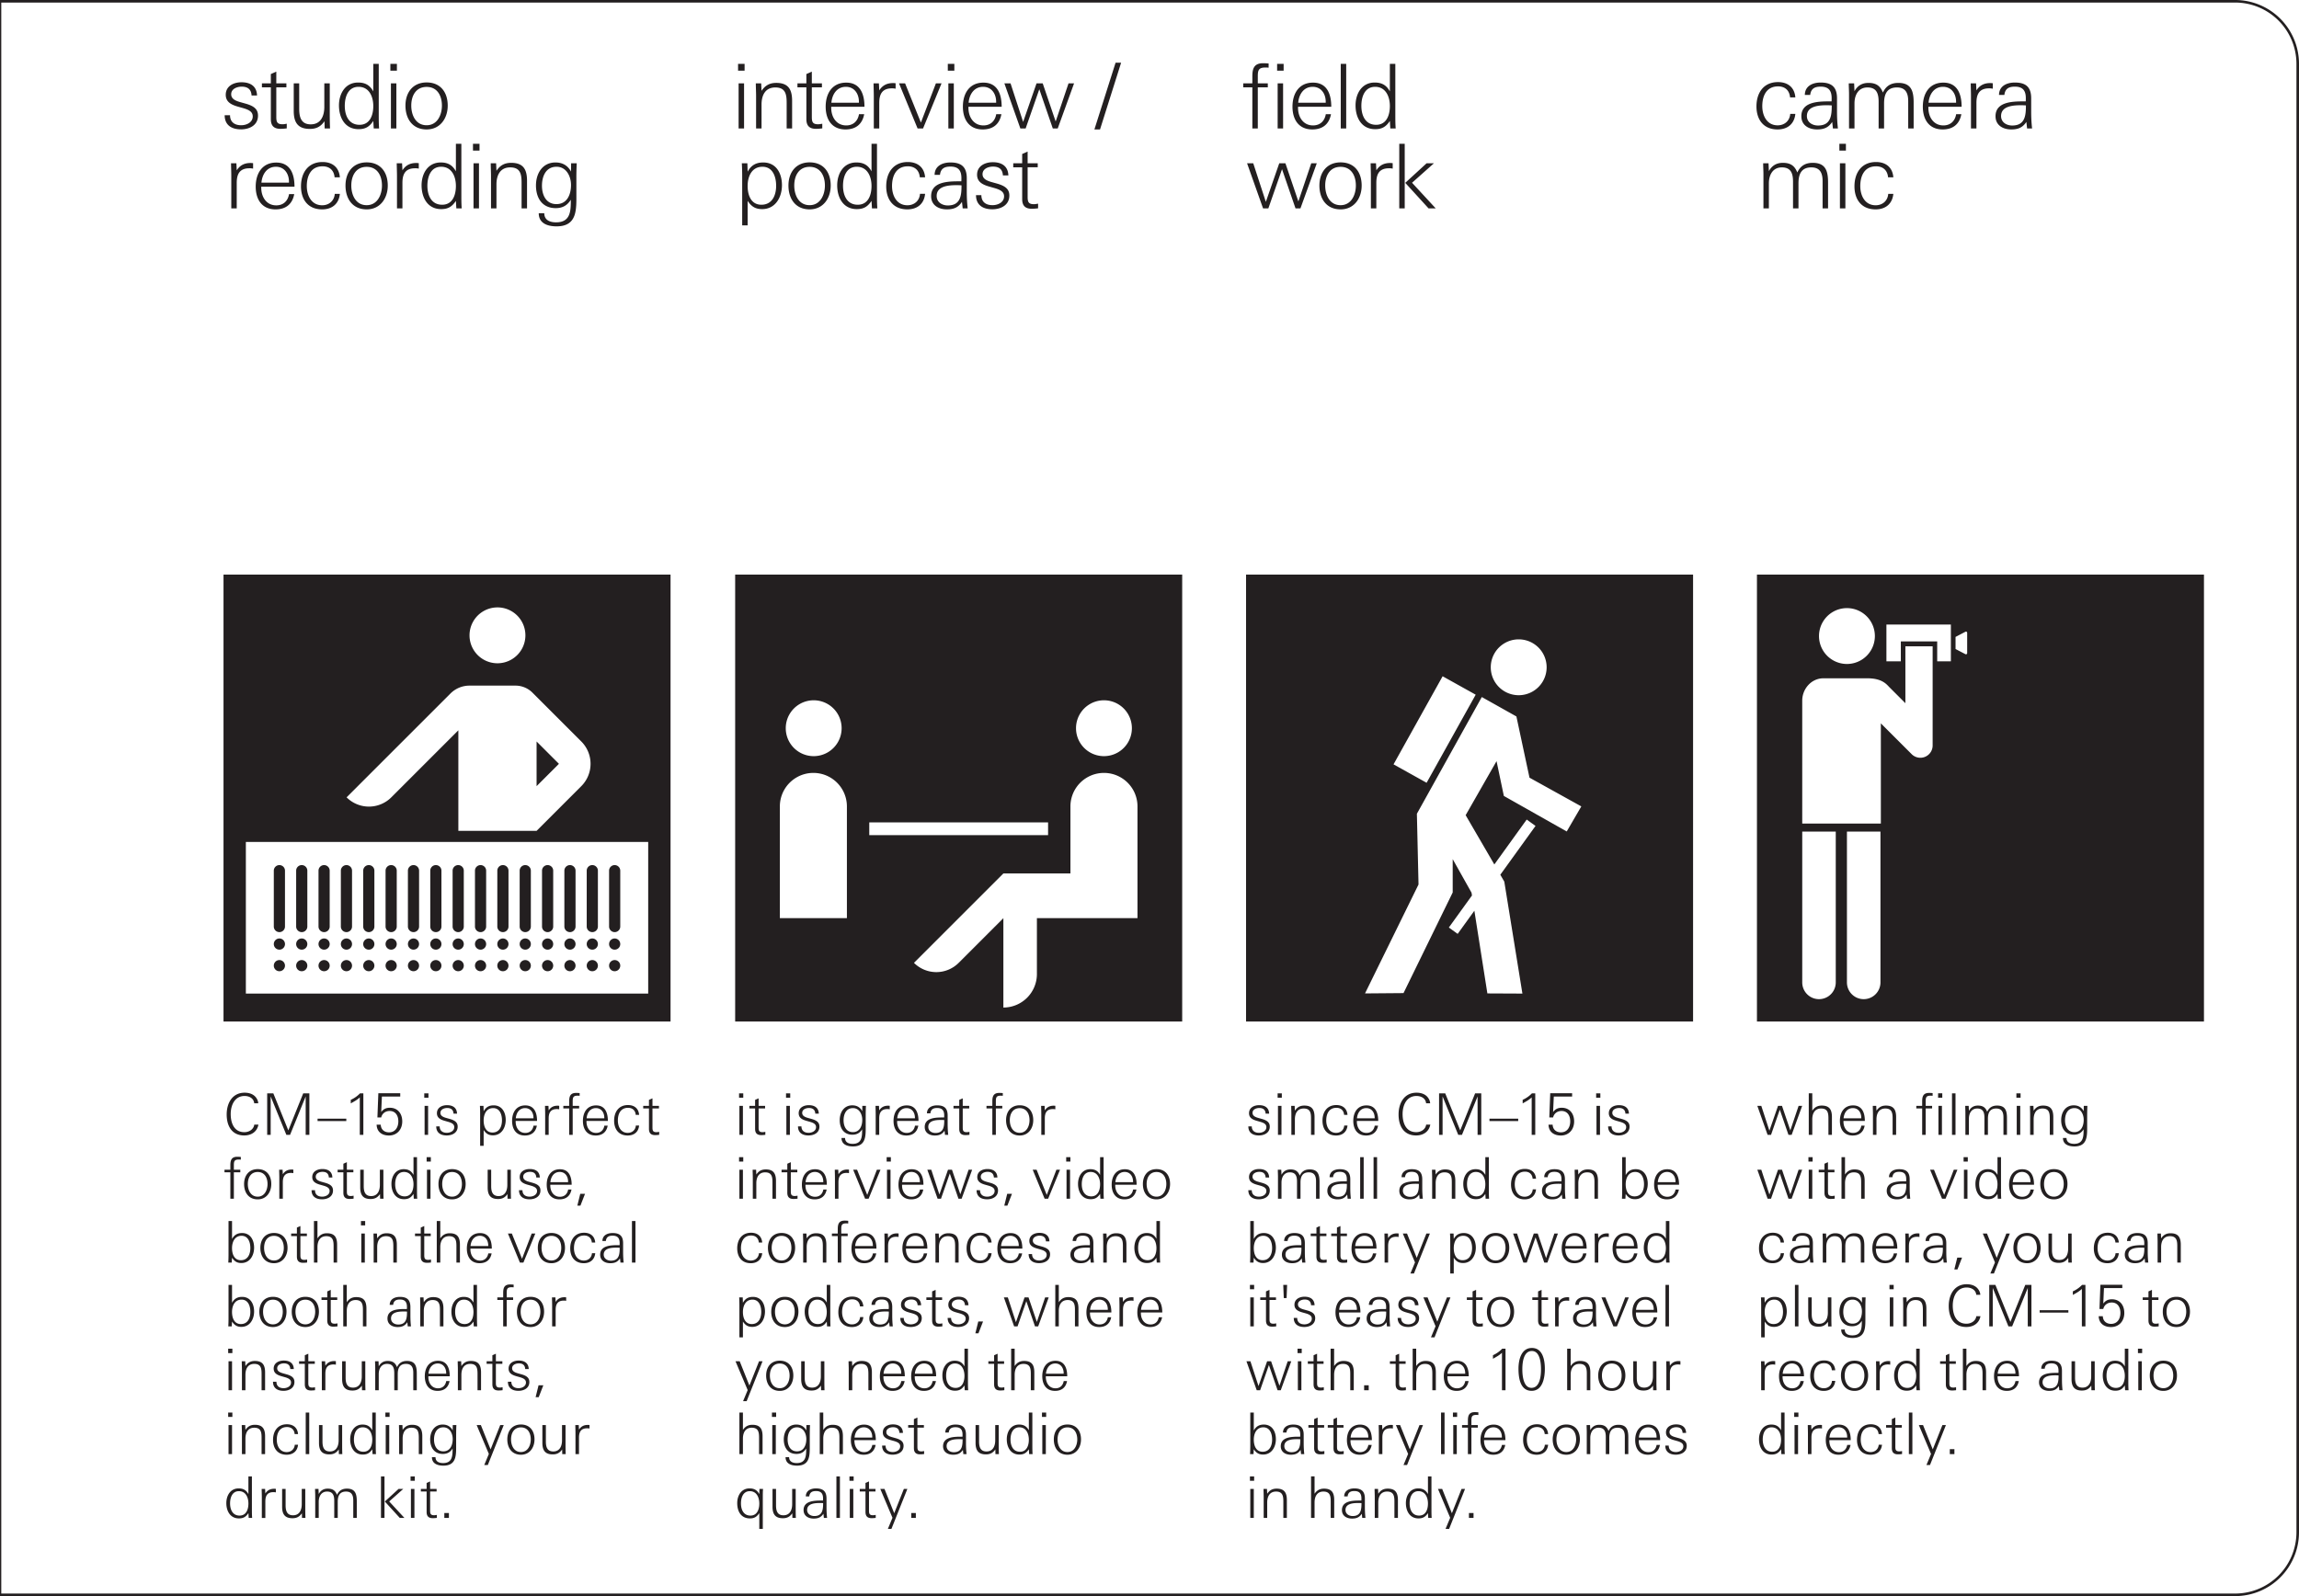
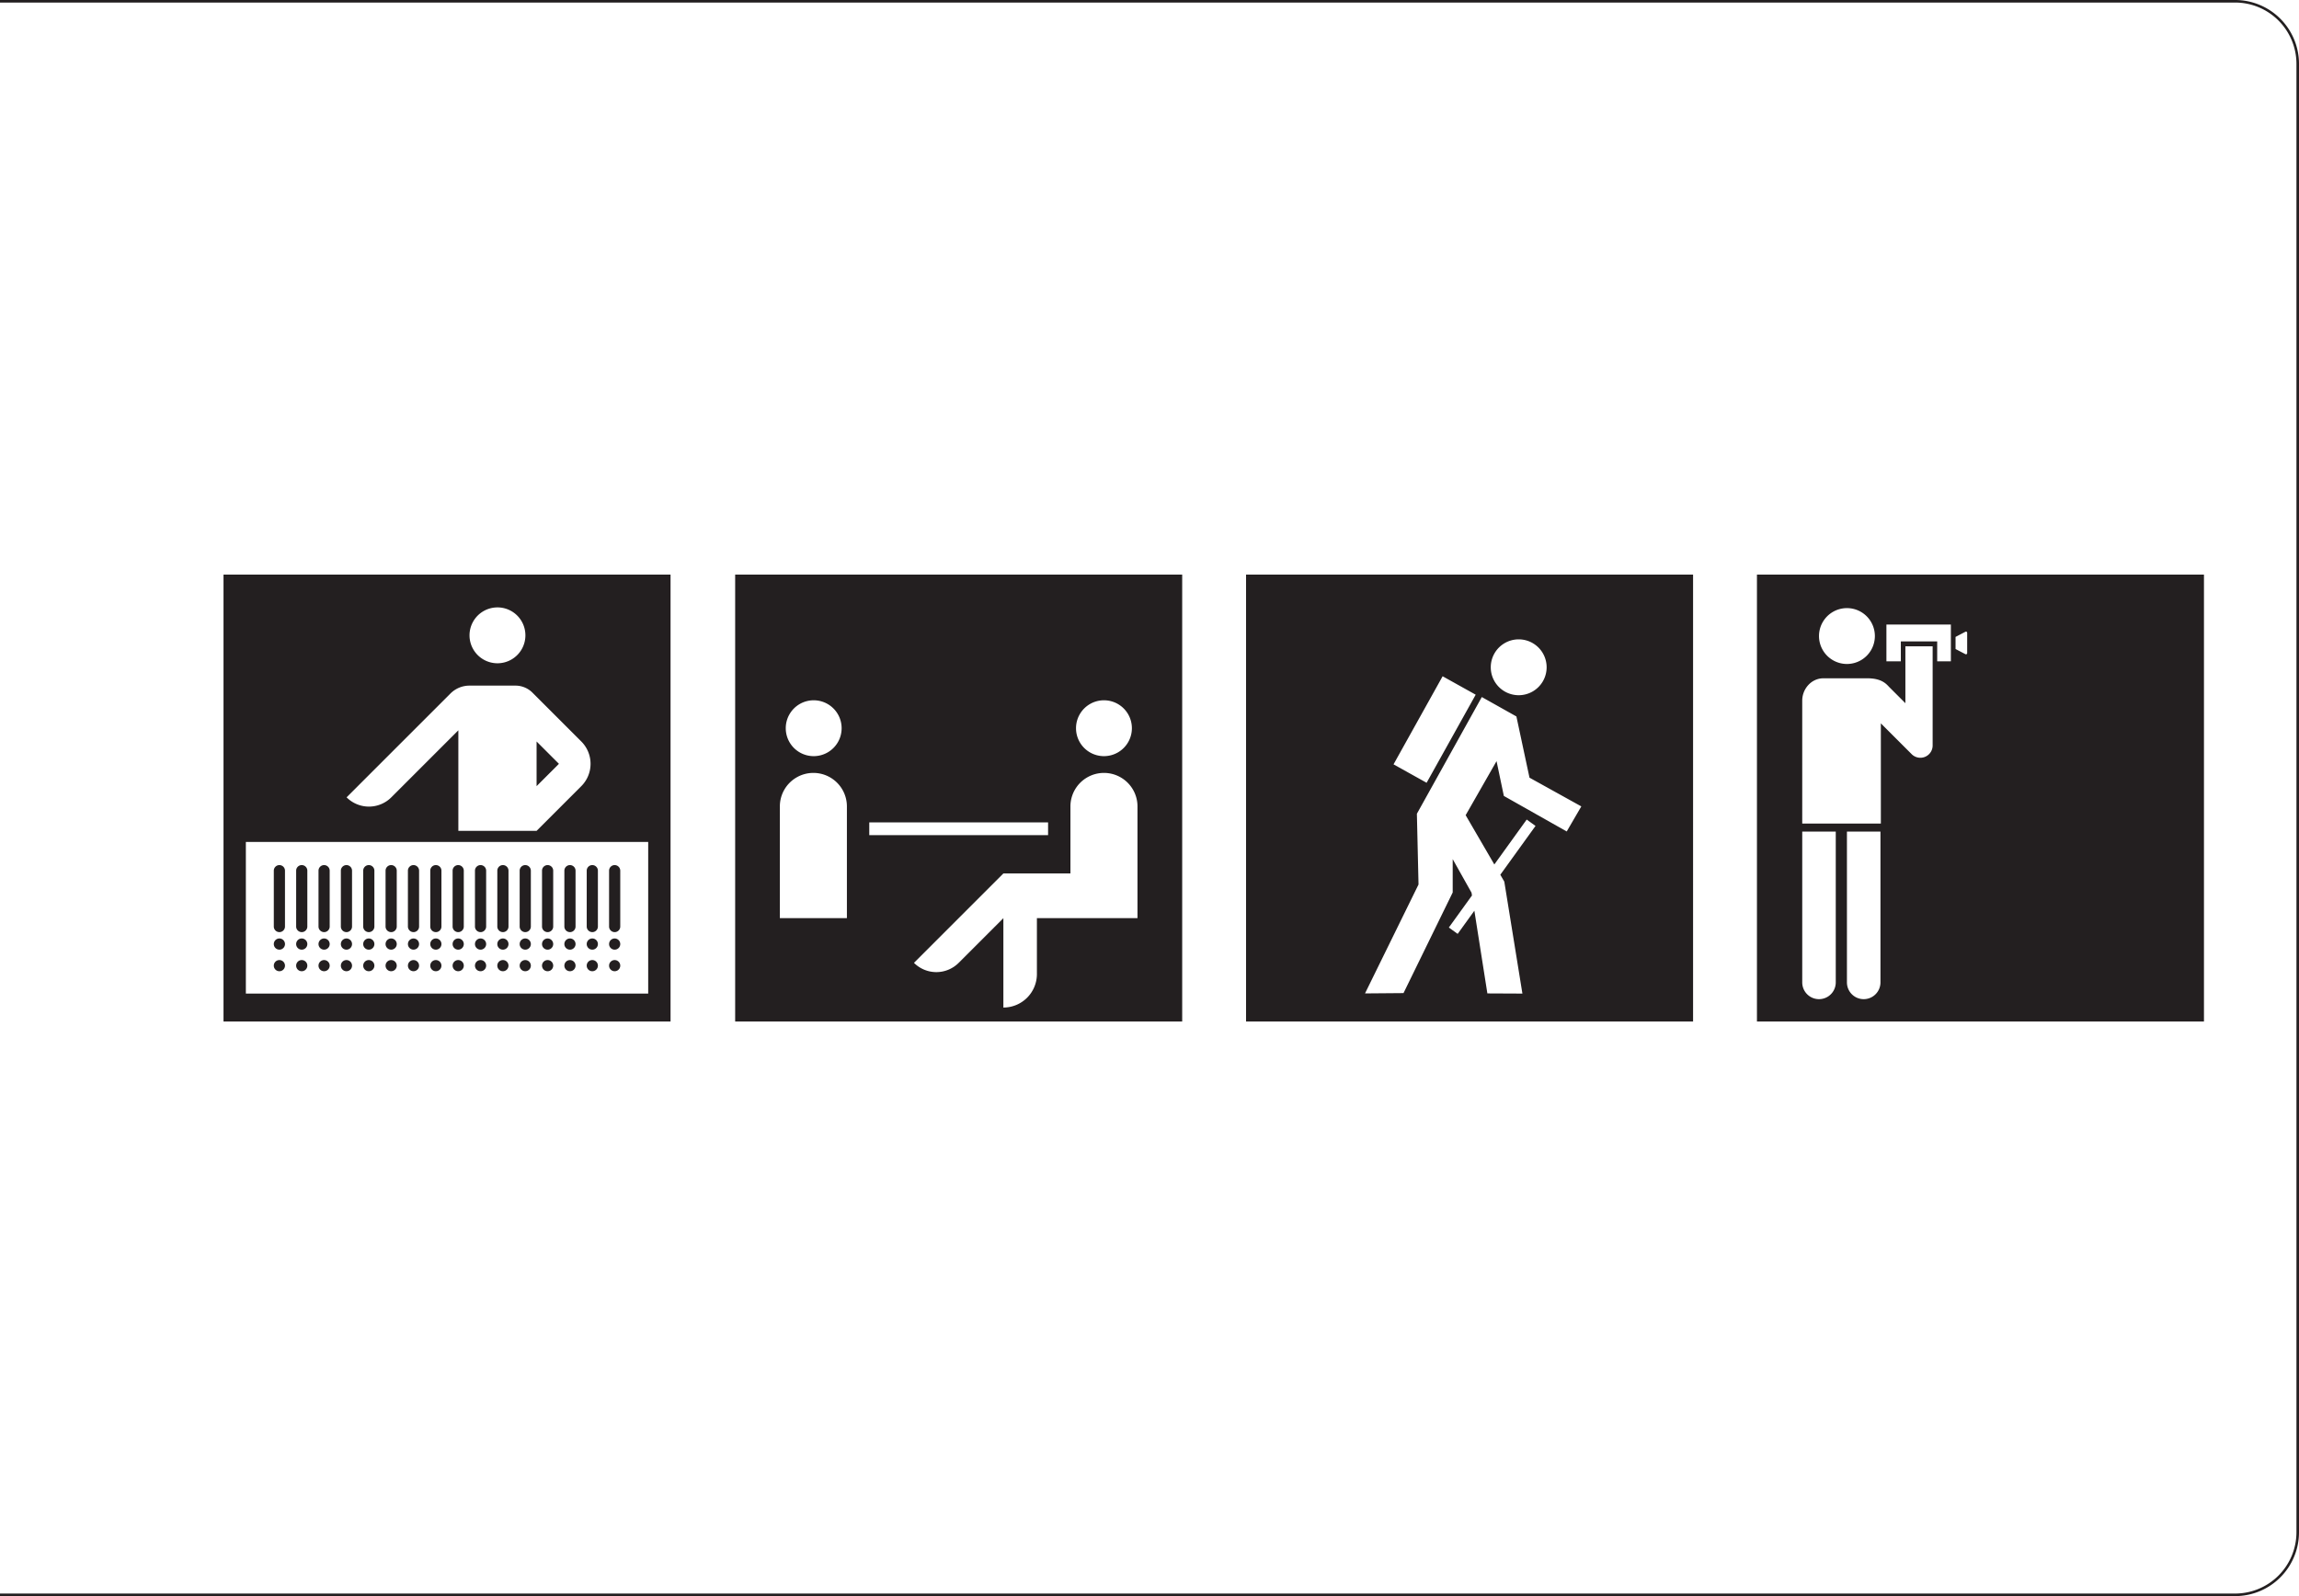
<svg xmlns="http://www.w3.org/2000/svg" viewBox="0 0 255.118 177.165">
  <g id="bg">
    <path d="M248.031.283a6.811 6.811 0 0 1 6.804 6.804v162.992a6.811 6.811 0 0 1-6.804 6.803h-496.063a6.811 6.811 0 0 1-6.803-6.803V7.087a6.811 6.811 0 0 1 6.804-6.804h496.063m0-.283h-496.063a7.087 7.087 0 0 0-7.087 7.087v162.992a7.087 7.087 0 0 0 7.086 7.086h496.063a7.087 7.087 0 0 0 7.087-7.086V7.087A7.087 7.087 0 0 0 248.031 0Z" style="fill:#231f20" />
-     <path style="fill:none;stroke:#231f20;stroke-miterlimit:10;stroke-width:.283px" d="M0 177.165V0" />
  </g>
  <g id="artwork">
    <path d="M81.58 63.78v49.606h49.607V63.779H81.58Zm40.925 13.951a3.1 3.1 0 1 1 0 6.2 3.1 3.1 0 0 1 0-6.2Zm-32.21 0a3.1 3.1 0 1 1 0 6.2 3.1 3.1 0 0 1 0-6.2Zm3.687 24.183H86.54V89.512a3.72 3.72 0 0 1 7.44 0v12.402Zm2.48-10.63h19.843v1.417H96.462v-1.417Zm29.764 10.63h-11.161v6.2a3.72 3.72 0 0 1-3.721 3.721v-9.92l-4.96 4.96a3.508 3.508 0 0 1-4.961 0l9.921-9.922h7.441v-7.44a3.72 3.72 0 0 1 7.441 0v12.401ZM194.967 63.78v49.606h49.605V63.78h-49.605Zm9.986 3.72a3.1 3.1 0 1 1 0 6.2 3.1 3.1 0 0 1 0-6.2Zm-1.24 41.545a1.86 1.86 0 0 1-3.72 0V92.303h3.72v16.742Zm4.96 0a1.86 1.86 0 1 1-3.72 0V92.303h3.72v16.742Zm5.79-28.67v2.372a1.363 1.363 0 0 1-2.327.964l-2.472-2.471-.948-.949v11.121h-8.724V77.768c0-1.306 1.01-2.463 2.315-2.477h4.935c1.646 0 2.144.71 2.422.989l1.775 1.775v-6.317h3.024v8.638Zm2.023-6.966h-1.517v-2.215h-4.035v2.215h-1.6v-4.083h7.153v4.083Zm1.809-.914c0 .1-.106.164-.194.118l-1.095-.573v-1.344l1.095-.573a.132.132 0 0 1 .194.117v2.255ZM138.273 63.78v49.606h49.606V63.779h-49.606Zm30.256 7.188a3.1 3.1 0 1 1 0 6.2 3.1 3.1 0 0 1 0-6.2Zm-8.443 4.097 3.67 2.045-5.447 9.777-3.67-2.045 5.447-9.777Zm13.77 17.226-6.975-3.942-.811-3.864-3.428 6 3.182 5.469 3.592-4.984.98.705-3.908 5.42.443.763 2.01 12.427-3.888-.018-1.443-9.178-1.854 2.57-.98-.704 2.568-3.56-.049-.309-2.09-3.723v3.699l-5.458 11.17-4.272.035 5.937-12.091-.181-7.85 7.204-12.956 3.839 2.155 1.453 6.795 5.75 3.188-1.62 2.784ZM59.544 82.303v4.96l2.48-2.48-2.48-2.48z" style="fill:#231f20" />
-     <path d="M50.846 107.805a.62.62 0 1 0 0-1.24.62.62 0 0 0 0 1.24ZM58.287 107.805a.62.62 0 1 0 0-1.24.62.62 0 0 0 0 1.24ZM58.287 105.41a.62.62 0 1 0 0-1.241.62.62 0 0 0 0 1.24ZM55.807 105.41a.62.62 0 1 0 0-1.24.62.62 0 0 0 0 1.24ZM60.768 107.805a.62.62 0 1 0 0-1.24.62.62 0 0 0 0 1.24ZM58.287 103.465a.62.62 0 0 0 .62-.62v-6.201a.62.62 0 0 0-1.24 0v6.2c0 .343.278.62.62.62ZM53.327 107.805a.62.62 0 1 0 0-1.24.62.62 0 0 0 0 1.24ZM50.846 103.465a.62.62 0 0 0 .62-.62v-6.201a.62.62 0 0 0-1.24 0v6.2c0 .343.278.62.62.62ZM50.846 105.41a.62.62 0 1 0 0-1.24.62.62 0 0 0 0 1.24ZM53.327 103.465a.62.62 0 0 0 .62-.62v-6.201a.62.62 0 0 0-1.24 0v6.2c0 .343.277.62.62.62ZM55.807 107.805a.62.62 0 1 0 0-1.24.62.62 0 0 0 0 1.24ZM53.327 105.41a.62.62 0 1 0 0-1.241.62.62 0 0 0 0 1.24ZM55.807 103.465a.62.62 0 0 0 .62-.62v-6.201a.62.62 0 0 0-1.24 0v6.2c0 .343.278.62.62.62ZM68.209 105.41a.62.62 0 1 0 0-1.24.62.62 0 0 0 0 1.24ZM68.209 107.805a.62.62 0 1 0 0-1.24.62.62 0 0 0 0 1.24ZM68.209 103.465a.62.62 0 0 0 .62-.62v-6.201a.62.62 0 0 0-1.24 0v6.2c0 .343.277.62.62.62ZM55.204 73.621a3.1 3.1 0 1 0 0-6.2 3.1 3.1 0 0 0 0 6.2ZM65.728 103.465a.62.62 0 0 0 .62-.62v-6.201a.62.62 0 0 0-1.24 0v6.2c0 .343.278.62.62.62ZM43.422 88.504l7.441-7.442v11.162h8.681l4.961-4.96a3.507 3.507 0 0 0 0-4.961l-5.42-5.42c-.5-.5-1.178-.781-1.885-.781h-5.098a2.99 2.99 0 0 0-2.114.876L38.462 88.504a3.508 3.508 0 0 0 4.96 0ZM65.728 107.805a.62.62 0 1 0 0-1.24.62.62 0 0 0 0 1.24ZM63.248 107.805a.62.62 0 1 0 0-1.24.62.62 0 0 0 0 1.24ZM60.768 103.465a.62.62 0 0 0 .62-.62v-6.201a.62.62 0 0 0-1.24 0v6.2c0 .343.277.62.62.62ZM63.248 105.41a.62.62 0 1 0 0-1.241.62.62 0 0 0 0 1.24ZM65.728 105.41a.62.62 0 1 0 0-1.241.62.62 0 0 0 0 1.24ZM63.248 103.465a.62.62 0 0 0 .62-.62v-6.201a.62.62 0 0 0-1.24 0v6.2c0 .343.277.62.62.62ZM60.768 105.41a.62.62 0 1 0 0-1.24.62.62 0 0 0 0 1.24ZM38.445 103.465a.62.62 0 0 0 .62-.62v-6.201a.62.62 0 0 0-1.24 0v6.2c0 .343.277.62.62.62ZM38.445 105.41a.62.62 0 1 0 0-1.24.62.62 0 0 0 0 1.24ZM33.484 103.465a.62.62 0 0 0 .62-.62v-6.201a.62.62 0 0 0-1.24 0v6.2c0 .343.278.62.62.62ZM33.484 105.41a.62.62 0 1 0 0-1.24.62.62 0 0 0 0 1.24ZM35.965 105.41a.62.62 0 1 0 0-1.241.62.62 0 0 0 0 1.24ZM35.965 103.465a.62.62 0 0 0 .62-.62v-6.201a.62.62 0 0 0-1.24 0v6.2c0 .343.277.62.62.62ZM38.445 107.805a.62.62 0 1 0 0-1.24.62.62 0 0 0 0 1.24ZM35.965 107.805a.62.62 0 1 0 0-1.24.62.62 0 0 0 0 1.24ZM31.004 107.805a.62.62 0 1 0 0-1.24.62.62 0 0 0 0 1.24ZM31.004 103.465a.62.62 0 0 0 .62-.62v-6.201a.62.62 0 0 0-1.24 0v6.2c0 .343.277.62.62.62ZM48.366 103.465a.62.62 0 0 0 .62-.62v-6.201a.62.62 0 0 0-1.24 0v6.2c0 .343.278.62.62.62ZM31.004 105.41a.62.62 0 1 0 0-1.241.62.62 0 0 0 0 1.24ZM33.484 107.805a.62.62 0 1 0 0-1.24.62.62 0 0 0 0 1.24Z" style="fill:none" />
    <circle cx="45.886" cy="104.789" r=".62" style="fill:none" />
-     <path d="M45.886 103.465a.62.62 0 0 0 .62-.62v-6.201a.62.62 0 0 0-1.24 0v6.2c0 .343.277.62.62.62ZM48.366 105.41a.62.62 0 1 0 0-1.241.62.62 0 0 0 0 1.24ZM40.925 107.805a.62.62 0 1 0 0-1.24.62.62 0 0 0 0 1.24Z" style="fill:none" />
    <circle cx="45.886" cy="107.185" r=".62" style="fill:none" />
-     <path d="M48.366 107.805a.62.62 0 1 0 0-1.24.62.62 0 0 0 0 1.24ZM40.925 103.465a.62.62 0 0 0 .62-.62v-6.201a.62.62 0 0 0-1.24 0v6.2c0 .343.278.62.62.62ZM40.925 105.41a.62.62 0 1 0 0-1.24.62.62 0 0 0 0 1.24ZM43.406 107.805a.62.62 0 1 0 0-1.24.62.62 0 0 0 0 1.24ZM43.406 105.41a.62.62 0 1 0 0-1.241.62.62 0 0 0 0 1.24ZM43.406 103.465a.62.62 0 0 0 .62-.62v-6.201a.62.62 0 0 0-1.24 0v6.2c0 .343.277.62.62.62Z" style="fill:none" />
    <path d="M24.803 63.78v49.606H74.41V63.779H24.803Zm30.4 3.64a3.1 3.1 0 1 1 0 6.202 3.1 3.1 0 0 1 0-6.201Zm-5.216 9.558a2.99 2.99 0 0 1 2.114-.876H57.2c.707 0 1.385.28 1.885.78l5.42 5.42a3.507 3.507 0 0 1 0 4.961l-4.96 4.961h-8.682V81.062l-7.44 7.441a3.508 3.508 0 0 1-4.962 0l11.526-11.525Zm21.942 33.307H27.283v-16.83H71.93v16.83Z" style="fill:#231f20" />
    <path d="M31.004 103.465a.62.62 0 0 0 .62-.62v-6.201a.62.62 0 0 0-1.24 0v6.2c0 .343.277.62.62.62ZM31.004 107.805a.62.62 0 1 0 0-1.24.62.62 0 0 0 0 1.24ZM31.004 105.41a.62.62 0 1 0 0-1.241.62.62 0 0 0 0 1.24ZM33.484 103.465a.62.62 0 0 0 .62-.62v-6.201a.62.62 0 0 0-1.24 0v6.2c0 .343.278.62.62.62ZM33.484 107.805a.62.62 0 1 0 0-1.24.62.62 0 0 0 0 1.24ZM33.484 105.41a.62.62 0 1 0 0-1.24.62.62 0 0 0 0 1.24ZM35.965 107.805a.62.62 0 1 0 0-1.24.62.62 0 0 0 0 1.24ZM35.965 105.41a.62.62 0 1 0 0-1.241.62.62 0 0 0 0 1.24ZM35.965 103.465a.62.62 0 0 0 .62-.62v-6.201a.62.62 0 0 0-1.24 0v6.2c0 .343.277.62.62.62ZM38.445 107.805a.62.62 0 1 0 0-1.24.62.62 0 0 0 0 1.24ZM38.445 105.41a.62.62 0 1 0 0-1.24.62.62 0 0 0 0 1.24ZM38.445 103.465a.62.62 0 0 0 .62-.62v-6.201a.62.62 0 0 0-1.24 0v6.2c0 .343.277.62.62.62ZM40.925 107.805a.62.62 0 1 0 0-1.24.62.62 0 0 0 0 1.24ZM40.925 105.41a.62.62 0 1 0 0-1.24.62.62 0 0 0 0 1.24ZM40.925 103.465a.62.62 0 0 0 .62-.62v-6.201a.62.62 0 0 0-1.24 0v6.2c0 .343.278.62.62.62ZM43.406 107.805a.62.62 0 1 0 0-1.24.62.62 0 0 0 0 1.24ZM43.406 105.41a.62.62 0 1 0 0-1.241.62.62 0 0 0 0 1.24ZM43.406 103.465a.62.62 0 0 0 .62-.62v-6.201a.62.62 0 0 0-1.24 0v6.2c0 .343.277.62.62.62Z" style="fill:#231f20" />
    <circle cx="45.886" cy="107.185" r=".62" style="fill:#231f20" />
    <circle cx="45.886" cy="104.789" r=".62" style="fill:#231f20" />
    <path d="M45.886 103.465a.62.62 0 0 0 .62-.62v-6.201a.62.62 0 0 0-1.24 0v6.2c0 .343.277.62.62.62ZM48.366 107.805a.62.62 0 1 0 0-1.24.62.62 0 0 0 0 1.24ZM48.366 105.41a.62.62 0 1 0 0-1.241.62.62 0 0 0 0 1.24ZM48.366 103.465a.62.62 0 0 0 .62-.62v-6.201a.62.62 0 0 0-1.24 0v6.2c0 .343.278.62.62.62ZM50.846 107.805a.62.62 0 1 0 0-1.24.62.62 0 0 0 0 1.24ZM50.846 105.41a.62.62 0 1 0 0-1.24.62.62 0 0 0 0 1.24ZM50.846 103.465a.62.62 0 0 0 .62-.62v-6.201a.62.62 0 0 0-1.24 0v6.2c0 .343.278.62.62.62ZM53.327 107.805a.62.62 0 1 0 0-1.24.62.62 0 0 0 0 1.24ZM53.327 105.41a.62.62 0 1 0 0-1.241.62.62 0 0 0 0 1.24ZM53.327 103.465a.62.62 0 0 0 .62-.62v-6.201a.62.62 0 0 0-1.24 0v6.2c0 .343.277.62.62.62ZM55.807 107.805a.62.62 0 1 0 0-1.24.62.62 0 0 0 0 1.24ZM55.807 105.41a.62.62 0 1 0 0-1.24.62.62 0 0 0 0 1.24ZM55.807 103.465a.62.62 0 0 0 .62-.62v-6.201a.62.62 0 0 0-1.24 0v6.2c0 .343.278.62.62.62ZM58.287 107.805a.62.62 0 1 0 0-1.24.62.62 0 0 0 0 1.24ZM58.287 105.41a.62.62 0 1 0 0-1.241.62.62 0 0 0 0 1.24ZM58.287 103.465a.62.62 0 0 0 .62-.62v-6.201a.62.62 0 0 0-1.24 0v6.2c0 .343.278.62.62.62ZM60.768 107.805a.62.62 0 1 0 0-1.24.62.62 0 0 0 0 1.24ZM60.768 105.41a.62.62 0 1 0 0-1.24.62.62 0 0 0 0 1.24ZM60.768 103.465a.62.62 0 0 0 .62-.62v-6.201a.62.62 0 0 0-1.24 0v6.2c0 .343.277.62.62.62ZM63.248 107.805a.62.62 0 1 0 0-1.24.62.62 0 0 0 0 1.24ZM63.248 105.41a.62.62 0 1 0 0-1.241.62.62 0 0 0 0 1.24ZM63.248 103.465a.62.62 0 0 0 .62-.62v-6.201a.62.62 0 0 0-1.24 0v6.2c0 .343.277.62.62.62ZM65.728 107.805a.62.62 0 1 0 0-1.24.62.62 0 0 0 0 1.24ZM65.728 105.41a.62.62 0 1 0 0-1.241.62.62 0 0 0 0 1.24ZM65.728 103.465a.62.62 0 0 0 .62-.62v-6.201a.62.62 0 0 0-1.24 0v6.2c0 .343.278.62.62.62ZM68.209 107.805a.62.62 0 1 0 0-1.24.62.62 0 0 0 0 1.24ZM68.209 105.41a.62.62 0 1 0 0-1.24.62.62 0 0 0 0 1.24ZM68.209 103.465a.62.62 0 0 0 .62-.62v-6.201a.62.62 0 0 0-1.24 0v6.2c0 .343.277.62.62.62Z" style="fill:#231f20" />
  </g>
  <g id="text_outlines">
-     <path d="M81.903 7.842v-.754h.724v.754h-.724Zm.06 6.417V9.25h.605v5.009h-.606ZM87.295 14.259v-2.826c0-.933-.11-1.726-1.26-1.726-1.13 0-1.527.893-1.527 1.884v2.668h-.605v-3.59c0-.477-.03-.942-.03-1.419h.595l.04.833c.406-.604.902-.882 1.637-.882 1.358 0 1.755.753 1.755 1.994v3.064h-.605ZM90.544 14.299c-.724 0-1.061-.348-1.061-1.071V9.696h-.991V9.25h.99V8.22l.606-.268v1.3h1.12v.445h-1.12v3.264c0 .565.08.833.704.833.12 0 .297-.03.456-.06v.516a5.5 5.5 0 0 1-.704.05ZM92.24 11.849v.119c0 1.011.564 1.954 1.666 1.954.792 0 1.289-.496 1.417-1.25h.576c-.208 1.121-.943 1.696-2.073 1.696-1.527 0-2.202-1.12-2.202-2.53 0-1.438.704-2.667 2.282-2.667 1.596 0 2.023 1.339 2.023 2.678h-3.69Zm3.074-.545c0-.883-.496-1.667-1.448-1.667-1.012 0-1.528.853-1.607 1.765h3.055v-.098ZM98.98 9.806c-1.072 0-1.409.625-1.409 1.617v2.836h-.605v-3.541c0-.486-.02-.982-.03-1.468h.595l.04.784c.368-.575.863-.813 1.537-.813.09 0 .189.01.278.02v.605a1.848 1.848 0 0 0-.406-.04ZM102.43 14.259h-.606L99.762 9.25h.674l1.756 4.355 1.666-4.355h.625l-2.053 5.009ZM105.178 7.842v-.754h.725v.754h-.725Zm.06 6.417V9.25h.605v5.009h-.605ZM107.466 11.849v.119c0 1.011.565 1.954 1.666 1.954.794 0 1.29-.496 1.419-1.25h.575c-.209 1.121-.942 1.696-2.073 1.696-1.527 0-2.202-1.12-2.202-2.53 0-1.438.704-2.667 2.281-2.667 1.597 0 2.023 1.339 2.023 2.678h-3.69Zm3.075-.545c0-.883-.496-1.667-1.448-1.667-1.012 0-1.527.853-1.607 1.765h3.055v-.098ZM117.375 14.259h-.546l-1.498-4.354-1.516 4.354h-.586l-1.776-5.009h.685l1.398 4.285 1.489-4.285h.683l1.439 4.236 1.428-4.236h.615l-1.815 5.009ZM122.07 14.368h-.625l2.35-7.409h.614l-2.34 7.41ZM84.572 23.211c-.764 0-1.19-.298-1.608-.912v2.717h-.604V19.62c0-.495-.01-1-.04-1.497h.615l.03.933c.386-.705.922-1.023 1.726-1.023 1.447 0 2.082 1.21 2.082 2.52 0 1.339-.724 2.658-2.201 2.658Zm.039-4.701c-1.2 0-1.647 1.09-1.647 2.133 0 .99.358 2.082 1.527 2.082 1.2 0 1.637-1.051 1.637-2.103 0-.972-.356-2.112-1.517-2.112ZM89.843 23.24c-1.566 0-2.35-1.18-2.35-2.647 0-1.448.823-2.57 2.35-2.57 1.548 0 2.34 1.102 2.34 2.57 0 1.408-.832 2.647-2.34 2.647Zm0-4.72c-1.2 0-1.705.992-1.705 2.073 0 1.06.495 2.181 1.705 2.181 1.19 0 1.696-1.15 1.696-2.181 0-1.071-.496-2.073-1.696-2.073ZM96.762 23.132l-.05-.833c-.426.635-.862.912-1.636.912-1.507 0-2.173-1.28-2.173-2.639 0-1.289.685-2.539 2.123-2.539.794 0 1.3.288 1.686.983V15.96h.606v5.673c0 .496 0 1.002.04 1.498h-.596Zm-1.686-4.622c-1.17 0-1.527 1.13-1.527 2.112 0 1.042.426 2.103 1.636 2.103 1.17 0 1.527-1.091 1.527-2.082 0-1.033-.446-2.133-1.636-2.133ZM100.684 23.24c-1.547 0-2.341-1.08-2.341-2.558 0-1.497.784-2.698 2.39-2.698 1.091 0 1.836.585 1.924 1.696h-.585c-.069-.774-.555-1.22-1.329-1.22-1.289 0-1.755 1.052-1.755 2.192 0 1.06.516 2.132 1.706 2.132.763 0 1.34-.496 1.398-1.27h.565c-.108 1.122-.872 1.726-1.973 1.726ZM106.827 23.132c-.02-.238-.05-.486-.08-.725-.416.635-.931.833-1.676.833-.912 0-1.745-.456-1.745-1.467 0-1.597 1.865-1.647 3.094-1.647h.258c.01-.118.01-.228.01-.347 0-.853-.337-1.289-1.22-1.289-.644 0-1.081.208-1.16.922h-.595c.01-1.002.872-1.379 1.755-1.379 1.24 0 1.815.517 1.815 1.756v1.488c0 .624.03 1.23.099 1.855h-.555Zm-.625-2.58c-.833 0-2.261.05-2.261 1.201 0 .694.605 1.052 1.24 1.052 1.428 0 1.517-1.131 1.517-2.233-.168-.01-.327-.02-.496-.02ZM110.112 23.23c-1.032 0-1.805-.465-1.805-1.566h.595c0 .753.505 1.11 1.239 1.11.586 0 1.28-.307 1.28-.98 0-.527-.446-.745-1.111-.933l-.526-.149c-.773-.219-1.359-.536-1.359-1.32 0-.97.883-1.388 1.746-1.388.972 0 1.696.427 1.726 1.468h-.605c-.04-.685-.427-.981-1.101-.981-.506 0-1.16.237-1.16.842 0 .487.415.714 1.03.883l.566.158c.952.269 1.379.635 1.379 1.33 0 1.07-.943 1.527-1.895 1.527ZM114.491 23.171c-.723 0-1.06-.347-1.06-1.071v-3.53h-.992v-.447h.992v-1.031l.604-.269v1.3h1.121v.446h-1.12v3.263c0 .565.078.833.703.833.12 0 .298-.03.457-.06v.517c-.238.03-.466.049-.704.049ZM140.43 7.495c-.734 0-.853.268-.853.962v.794h1.11v.446h-1.11v4.562h-.605V9.697h-1.012V9.25h1.012v-.744c0-.784.119-1.488 1.18-1.488.209 0 .418.01.626.03v.466c-.09-.01-.229-.02-.348-.02Zm1.29.347v-.754h.723v.754h-.723Zm.06 6.417V9.251h.604v5.008h-.605ZM144.041 11.85v.118c0 1.012.566 1.954 1.666 1.954.793 0 1.29-.496 1.418-1.25h.575c-.208 1.121-.942 1.696-2.072 1.696-1.527 0-2.202-1.12-2.202-2.529 0-1.438.704-2.668 2.281-2.668 1.597 0 2.024 1.34 2.024 2.678h-3.69Zm3.074-.546c0-.883-.496-1.667-1.448-1.667-1.012 0-1.527.853-1.606 1.766h3.054v-.1ZM148.782 14.26V7.088h.605v7.17h-.605ZM154.282 14.26l-.05-.834c-.425.635-.862.912-1.635.912-1.508 0-2.173-1.279-2.173-2.638 0-1.289.685-2.539 2.123-2.539.793 0 1.299.288 1.685.982V7.088h.606v5.674c0 .495 0 1.001.04 1.497h-.596Zm-1.685-4.623c-1.171 0-1.527 1.131-1.527 2.113 0 1.042.425 2.103 1.635 2.103 1.171 0 1.528-1.091 1.528-2.083 0-1.032-.447-2.133-1.636-2.133ZM144.309 23.132h-.546l-1.498-4.354-1.517 4.354h-.586l-1.775-5.009h.685l1.398 4.285 1.488-4.285h.684l1.438 4.236 1.43-4.236h.613l-1.814 5.009ZM148.763 23.24c-1.568 0-2.35-1.18-2.35-2.647 0-1.448.823-2.569 2.35-2.569 1.547 0 2.34 1.101 2.34 2.569 0 1.408-.832 2.648-2.34 2.648Zm0-4.72c-1.2 0-1.706.992-1.706 2.073 0 1.06.496 2.182 1.706 2.182 1.19 0 1.696-1.15 1.696-2.182 0-1.071-.496-2.073-1.696-2.073ZM154.14 18.679c-1.071 0-1.41.624-1.41 1.617v2.836h-.604V19.59c0-.486-.02-.982-.03-1.468h.596l.039.784c.367-.575.863-.814 1.538-.814.089 0 .188.01.277.02v.605a1.878 1.878 0 0 0-.406-.04ZM155.275 23.132V15.96h.605v7.17h-.605Zm3.253 0-2.588-2.836 2.37-2.173h.813l-2.43 2.162 2.628 2.847h-.793ZM26.736 14.358c-1.03 0-1.804-.466-1.804-1.566h.595c0 .753.505 1.11 1.24 1.11.585 0 1.279-.307 1.279-.982 0-.525-.446-.744-1.11-.932l-.527-.149c-.773-.218-1.358-.535-1.358-1.319 0-.972.883-1.389 1.745-1.389.973 0 1.696.427 1.727 1.469h-.606c-.04-.685-.427-.982-1.1-.982-.506 0-1.162.238-1.162.843 0 .486.417.714 1.033.882l.565.16c.952.267 1.378.634 1.378 1.328 0 1.072-.943 1.528-1.895 1.528ZM31.117 14.299c-.723 0-1.061-.347-1.061-1.07V9.696h-.991V9.25h.99V8.219l.606-.268v1.3h1.12v.446h-1.12v3.263c0 .565.08.833.704.833.12 0 .298-.03.457-.06v.517c-.239.03-.466.049-.704.049ZM36.028 14.26l-.02-.804c-.416.595-.893.853-1.626.853-1.34 0-1.786-.734-1.786-1.994V9.251h.606v2.826c0 .933.217 1.726 1.279 1.726 1.13 0 1.508-.942 1.508-1.934V9.251h.604v3.51c0 .496.01 1.002.03 1.498h-.595ZM41.474 14.26l-.05-.834c-.427.635-.863.912-1.637.912-1.507 0-2.172-1.279-2.172-2.638 0-1.289.685-2.539 2.122-2.539.794 0 1.3.288 1.687.982V7.088h.605v5.674c0 .495 0 1.001.04 1.497h-.595Zm-1.687-4.623c-1.17 0-1.527 1.131-1.527 2.113 0 1.042.427 2.103 1.637 2.103 1.17 0 1.527-1.091 1.527-2.083 0-1.032-.446-2.133-1.637-2.133ZM43.32 7.842v-.754h.724v.754h-.724Zm.06 6.417V9.251h.605v5.008h-.606ZM47.343 14.368c-1.566 0-2.35-1.18-2.35-2.648 0-1.448.823-2.569 2.35-2.569 1.548 0 2.34 1.102 2.34 2.57 0 1.407-.832 2.647-2.34 2.647Zm0-4.72c-1.2 0-1.705.991-1.705 2.072 0 1.061.495 2.182 1.705 2.182 1.19 0 1.696-1.15 1.696-2.182 0-1.071-.496-2.072-1.696-2.072ZM27.68 18.679c-1.071 0-1.41.624-1.41 1.617v2.836h-.604V19.59c0-.486-.02-.982-.03-1.468h.596l.039.784c.367-.575.863-.814 1.538-.814.089 0 .188.01.277.02v.605a1.878 1.878 0 0 0-.406-.04ZM28.991 20.722v.119c0 1.012.566 1.954 1.666 1.954.794 0 1.29-.496 1.42-1.25h.574c-.209 1.12-.942 1.696-2.073 1.696-1.527 0-2.202-1.12-2.202-2.529 0-1.438.705-2.668 2.281-2.668 1.598 0 2.024 1.339 2.024 2.678h-3.69Zm3.076-.546c0-.882-.496-1.666-1.449-1.666-1.011 0-1.527.853-1.607 1.766h3.056v-.1ZM35.741 23.24c-1.548 0-2.34-1.08-2.34-2.558 0-1.497.783-2.698 2.39-2.698 1.091 0 1.834.585 1.924 1.696h-.585c-.07-.773-.556-1.22-1.33-1.22-1.29 0-1.755 1.052-1.755 2.192 0 1.061.516 2.133 1.706 2.133.764 0 1.339-.496 1.399-1.27h.565c-.11 1.12-.873 1.726-1.974 1.726ZM40.69 23.24c-1.568 0-2.35-1.18-2.35-2.647 0-1.448.822-2.569 2.35-2.569 1.547 0 2.34 1.101 2.34 2.569 0 1.408-.832 2.648-2.34 2.648Zm0-4.72c-1.2 0-1.706.992-1.706 2.073 0 1.06.496 2.182 1.706 2.182 1.19 0 1.696-1.15 1.696-2.182 0-1.071-.496-2.073-1.696-2.073ZM46.067 18.679c-1.072 0-1.41.624-1.41 1.617v2.836h-.604V19.59c0-.486-.02-.982-.03-1.468h.595l.04.784c.367-.575.863-.814 1.538-.814.088 0 .188.01.277.02v.605a1.878 1.878 0 0 0-.406-.04ZM50.64 23.132l-.049-.833c-.427.635-.863.913-1.637.913-1.507 0-2.172-1.28-2.172-2.64 0-1.288.685-2.538 2.123-2.538.793 0 1.3.287 1.686.982V15.96h.605v5.673c0 .496 0 1.002.04 1.498h-.595Zm-1.686-4.622c-1.17 0-1.527 1.13-1.527 2.113 0 1.041.427 2.102 1.637 2.102 1.17 0 1.527-1.09 1.527-2.082 0-1.032-.446-2.133-1.637-2.133ZM52.486 16.715v-.754h.725v.754h-.724Zm.06 6.417v-5.009h.606v5.009h-.606ZM57.88 23.132v-2.827c0-.932-.11-1.725-1.26-1.725-1.132 0-1.528.892-1.528 1.884v2.668h-.605v-3.59c0-.476-.03-.943-.03-1.419h.595l.04.833c.406-.605.902-.882 1.637-.882 1.358 0 1.755.753 1.755 1.993v3.065h-.605ZM63.96 19.74v1.775c0 1.736.109 3.61-2.203 3.61-.972 0-1.973-.317-1.973-1.457h.615c0 .773.635 1.011 1.31 1.011 1.616 0 1.635-1.27 1.635-2.509-.396.635-.922.932-1.676.932-1.508 0-2.192-1.13-2.192-2.519 0-1.32.715-2.55 2.162-2.55.774 0 1.36.328 1.727 1.013 0-.308.01-.615.01-.923h.624c-.03.674-.04 1.071-.04 1.617Zm-2.203-1.23c-1.19 0-1.616 1.071-1.616 2.103 0 1.021.446 2.043 1.606 2.043 1.2 0 1.618-1.081 1.618-2.123 0-.962-.516-2.023-1.608-2.023ZM197.253 14.368c-1.547 0-2.34-1.08-2.34-2.558 0-1.498.783-2.698 2.39-2.698 1.09 0 1.835.585 1.924 1.696h-.585c-.07-.774-.556-1.22-1.33-1.22-1.289 0-1.754 1.051-1.754 2.192 0 1.06.515 2.132 1.705 2.132.763 0 1.34-.496 1.398-1.27h.566c-.109 1.121-.873 1.726-1.974 1.726ZM203.396 14.26c-.02-.239-.05-.486-.08-.725-.416.635-.932.833-1.675.833-.913 0-1.746-.456-1.746-1.468 0-1.596 1.864-1.646 3.094-1.646h.258c.01-.119.01-.228.01-.347 0-.853-.337-1.29-1.22-1.29-.644 0-1.08.209-1.16.923h-.596c.01-1.002.873-1.379 1.756-1.379 1.24 0 1.815.516 1.815 1.756v1.488c0 .624.03 1.23.1 1.854h-.556Zm-.625-2.58c-.833 0-2.261.05-2.261 1.201 0 .694.605 1.051 1.24 1.051 1.428 0 1.517-1.13 1.517-2.232-.168-.01-.327-.02-.496-.02ZM211.752 14.26v-3.026c0-.862-.258-1.527-1.25-1.527-1.13 0-1.428.783-1.428 1.765v2.787h-.605v-2.955c0-.883-.198-1.597-1.24-1.597-1.022 0-1.438.863-1.438 1.765v2.787h-.605v-3.808c0-.397-.03-.804-.03-1.2h.595l.04.872c.337-.615.843-.922 1.547-.922.823 0 1.3.297 1.607 1.07.347-.743.903-1.07 1.716-1.07 1.468 0 1.695.962 1.695 2.192v2.866h-.604ZM213.99 11.85v.118c0 1.012.565 1.954 1.666 1.954.793 0 1.29-.496 1.418-1.25h.576c-.208 1.121-.943 1.696-2.073 1.696-1.527 0-2.202-1.12-2.202-2.529 0-1.438.704-2.668 2.281-2.668 1.597 0 2.024 1.34 2.024 2.678h-3.69Zm3.075-.546c0-.883-.496-1.667-1.449-1.667-1.011 0-1.527.853-1.606 1.766h3.055v-.1ZM220.73 9.806c-1.07 0-1.407.625-1.407 1.617v2.836h-.606v-3.54c0-.487-.02-.982-.03-1.469h.595l.04.784c.368-.575.863-.813 1.537-.813.09 0 .189.01.278.02v.605a1.878 1.878 0 0 0-.406-.04ZM224.943 14.26c-.02-.239-.05-.486-.08-.725-.417.635-.932.833-1.675.833-.913 0-1.746-.456-1.746-1.468 0-1.596 1.864-1.646 3.094-1.646h.258c.01-.119.01-.228.01-.347 0-.853-.337-1.29-1.22-1.29-.644 0-1.08.209-1.16.923h-.596c.01-1.002.873-1.379 1.756-1.379 1.24 0 1.815.516 1.815 1.756v1.488c0 .624.03 1.23.1 1.854h-.556Zm-.625-2.58c-.833 0-2.261.05-2.261 1.201 0 .694.604 1.051 1.24 1.051 1.428 0 1.517-1.13 1.517-2.232-.168-.01-.327-.02-.496-.02ZM202.252 23.132v-3.025c0-.863-.258-1.527-1.249-1.527-1.13 0-1.428.783-1.428 1.765v2.787h-.605v-2.956c0-.882-.2-1.596-1.24-1.596-1.022 0-1.439.862-1.439 1.765v2.787h-.604v-3.809c0-.397-.03-.803-.03-1.2h.595l.04.873c.337-.615.843-.922 1.547-.922.823 0 1.299.297 1.607 1.07.347-.743.902-1.07 1.715-1.07 1.468 0 1.697.962 1.697 2.192v2.866h-.606ZM204.114 16.715v-.754h.725v.754h-.724Zm.06 6.417v-5.009h.606v5.009h-.606ZM208.128 23.24c-1.547 0-2.34-1.08-2.34-2.558 0-1.497.783-2.698 2.39-2.698 1.09 0 1.835.585 1.924 1.696h-.585c-.07-.773-.556-1.22-1.33-1.22-1.289 0-1.754 1.052-1.754 2.192 0 1.061.515 2.133 1.705 2.133.763 0 1.34-.496 1.398-1.27h.566c-.109 1.12-.873 1.726-1.974 1.726ZM27.107 126.034c-1.39 0-1.952-1.066-1.952-2.328 0-1.289.644-2.418 1.99-2.418.484 0 .975.14 1.275.549.134.185.23.395.236.625h-.446c-.057-.562-.556-.81-1.072-.81-1.103 0-1.537 1.046-1.537 2.002 0 .99.364 2.016 1.518 2.016.498 0 1.02-.287 1.097-.836h.46c-.14.766-.76 1.2-1.57 1.2ZM33.922 125.97v-4.267l-1.735 4.267h-.408l-1.742-4.267v4.267h-.388v-4.611h.682l1.664 4.113 1.653-4.113h.682v4.61h-.408ZM35.24 124.439v-.268h3.189v.268H35.24ZM39.926 125.97v-4.159c-.318.287-.522.396-1.001.664v-.396a3.295 3.295 0 0 0 1.026-.72h.37v4.61h-.395ZM43.163 126.04c-.739 0-1.339-.37-1.37-1.2h.458c.02.55.415.849.92.849.688 0 1.032-.555 1.032-1.225 0-.625-.312-1.148-.963-1.148-.447 0-.83.255-.938.721h-.421l.103-2.691h2.43v.37h-2.035l-.077 1.715c.249-.325.53-.472.957-.472.874 0 1.378.644 1.378 1.518 0 .912-.594 1.563-1.474 1.563ZM47.08 121.843v-.485h.465v.485h-.466Zm.037 4.127v-3.221h.39v3.22h-.39ZM49.569 126.034c-.663 0-1.161-.3-1.161-1.008h.382c0 .485.326.714.797.714.377 0 .823-.197.823-.63 0-.34-.287-.48-.714-.6l-.338-.096c-.497-.14-.873-.345-.873-.849 0-.625.567-.892 1.122-.892.625 0 1.09.274 1.11.943h-.39c-.025-.44-.274-.63-.707-.63-.326 0-.747.152-.747.541 0 .313.268.46.664.568l.363.102c.612.172.887.408.887.855 0 .689-.606.982-1.218.982ZM54.703 126.02c-.49 0-.765-.19-1.033-.586v1.748h-.39v-3.47c0-.319-.005-.644-.025-.963h.396l.02.6c.247-.453.592-.657 1.108-.657.932 0 1.34.778 1.34 1.62 0 .86-.466 1.709-1.416 1.709Zm.026-3.022c-.772 0-1.059.701-1.059 1.37 0 .639.23 1.34.981 1.34.773 0 1.053-.676 1.053-1.352 0-.625-.23-1.358-.975-1.358ZM57.222 124.42v.077c0 .65.363 1.256 1.071 1.256.51 0 .83-.319.912-.804h.37c-.133.721-.605 1.091-1.333 1.091-.982 0-1.416-.72-1.416-1.626 0-.925.454-1.716 1.467-1.716 1.028 0 1.302.86 1.302 1.722h-2.373Zm1.977-.351c0-.568-.319-1.071-.931-1.071-.65 0-.983.548-1.033 1.135h1.964v-.064ZM61.791 123.106c-.688 0-.905.402-.905 1.04v1.824h-.39v-2.277c0-.313-.012-.631-.018-.944h.383l.025.504c.235-.37.555-.523.988-.523.058 0 .121.006.179.012v.39a1.228 1.228 0 0 0-.262-.026ZM64.1 121.62c-.472 0-.548.172-.548.618v.51h.714v.288h-.714v2.934h-.39v-2.934h-.65v-.287h.65v-.478c0-.504.077-.957.76-.957.134 0 .268.006.401.02v.299a2.1 2.1 0 0 0-.223-.013ZM65.081 124.42v.077c0 .65.364 1.256 1.072 1.256.51 0 .829-.319.912-.804h.37c-.134.721-.606 1.091-1.333 1.091-.983 0-1.416-.72-1.416-1.626 0-.925.453-1.716 1.467-1.716 1.027 0 1.301.86 1.301 1.722h-2.373Zm1.978-.351c0-.568-.32-1.071-.932-1.071-.65 0-.982.548-1.033 1.135h1.965v-.064ZM69.653 126.04c-.994 0-1.504-.695-1.504-1.645 0-.964.503-1.735 1.537-1.735.702 0 1.18.376 1.237 1.09h-.376c-.045-.498-.357-.784-.855-.784-.829 0-1.128.676-1.128 1.409 0 .683.33 1.372 1.096 1.372.491 0 .862-.32.9-.817h.363c-.07.72-.562 1.11-1.27 1.11ZM72.698 125.995c-.466 0-.683-.223-.683-.688v-2.271h-.638v-.287h.638v-.663l.389-.173v.836h.72v.287h-.72v2.098c0 .364.05.536.453.536.076 0 .191-.02.293-.038v.331c-.153.02-.3.032-.452.032ZM26.5 128.707c-.472 0-.548.172-.548.618v.51h.714v.288h-.714v2.934h-.39v-2.934h-.65v-.287h.65v-.478c0-.504.078-.957.76-.957.134 0 .268.006.402.02v.299a2.1 2.1 0 0 0-.224-.013ZM28.598 133.127c-1.008 0-1.512-.76-1.512-1.703 0-.931.53-1.652 1.512-1.652.995 0 1.505.708 1.505 1.652 0 .906-.535 1.703-1.505 1.703Zm0-3.036c-.772 0-1.097.638-1.097 1.333 0 .682.319 1.403 1.097 1.403.766 0 1.09-.74 1.09-1.403 0-.69-.319-1.333-1.09-1.333ZM32.29 130.193c-.688 0-.905.402-.905 1.04v1.824h-.39v-2.277c0-.313-.012-.631-.018-.944h.382l.026.503c.235-.37.555-.522.988-.522.058 0 .121.006.179.012v.39a1.222 1.222 0 0 0-.262-.026ZM35.735 133.12c-.663 0-1.161-.3-1.161-1.007h.382c0 .485.326.714.797.714.377 0 .823-.197.823-.631 0-.338-.287-.478-.714-.6l-.338-.095c-.497-.14-.873-.345-.873-.849 0-.625.567-.892 1.122-.892.625 0 1.09.273 1.11.943h-.39c-.025-.44-.274-.631-.707-.631-.326 0-.747.153-.747.542 0 .313.268.46.664.568l.363.102c.612.172.887.408.887.855 0 .689-.606.982-1.218.982ZM38.786 133.082c-.466 0-.682-.223-.682-.688v-2.271h-.638v-.287h.638v-.664l.388-.172v.835h.721v.287h-.72v2.1c0 .362.05.535.452.535.077 0 .192-.02.293-.038v.331a3.63 3.63 0 0 1-.452.032ZM42.18 133.057l-.013-.517c-.267.383-.573.548-1.046.548-.86 0-1.147-.471-1.147-1.281v-1.971h.389v1.817c0 .6.14 1.11.823 1.11.726 0 .968-.606.968-1.243v-1.684h.39v2.258c0 .319.006.644.019.963h-.383ZM45.918 133.057l-.032-.536c-.274.408-.555.587-1.053.587-.969 0-1.396-.823-1.396-1.697 0-.829.44-1.633 1.365-1.633.51 0 .835.186 1.084.632v-1.965h.389v3.649c0 .319 0 .644.026.963h-.383Zm-1.085-2.972c-.752 0-.981.727-.981 1.358 0 .67.273 1.352 1.052 1.352.752 0 .982-.701.982-1.34 0-.663-.287-1.37-1.053-1.37ZM47.343 128.93v-.485h.466v.485h-.466Zm.038 4.127v-3.221h.39v3.22h-.39ZM50.168 133.127c-1.008 0-1.512-.76-1.512-1.703 0-.931.53-1.652 1.512-1.652.995 0 1.505.708 1.505 1.652 0 .906-.535 1.703-1.505 1.703Zm0-3.036c-.771 0-1.097.638-1.097 1.333 0 .682.319 1.403 1.097 1.403.766 0 1.091-.74 1.091-1.403 0-.69-.32-1.333-1.09-1.333ZM56.322 133.057l-.012-.517c-.268.383-.573.548-1.046.548-.86 0-1.148-.471-1.148-1.281v-1.971h.39v1.817c0 .6.14 1.11.822 1.11.727 0 .97-.606.97-1.243v-1.684h.389v2.258c0 .319.006.644.018.963h-.383ZM58.755 133.12c-.663 0-1.161-.3-1.161-1.007h.383c0 .485.325.714.797.714.377 0 .823-.197.823-.631 0-.338-.287-.478-.715-.6l-.338-.095c-.497-.14-.873-.345-.873-.849 0-.625.568-.892 1.122-.892.625 0 1.091.273 1.11.943h-.389c-.025-.44-.274-.631-.708-.631-.325 0-.746.153-.746.542 0 .313.268.46.663.568l.363.102c.613.172.887.408.887.855 0 .689-.605.982-1.218.982ZM61.064 131.507v.077c0 .65.363 1.256 1.071 1.256.51 0 .83-.319.912-.804h.37c-.134.72-.605 1.091-1.333 1.091-.982 0-1.416-.72-1.416-1.627 0-.924.453-1.715 1.467-1.715 1.027 0 1.302.86 1.302 1.722h-2.373Zm1.977-.351c0-.568-.32-1.072-.931-1.072-.65 0-.983.549-1.034 1.136h1.965v-.064ZM64.41 133.822h-.344l.325-1.314h.53l-.512 1.314ZM26.775 140.194c-.479 0-.766-.197-1.027-.586l-.032.535h-.383c.02-.319.026-.644.026-.963v-3.648h.39v1.99c.241-.447.599-.657 1.109-.657.931 0 1.34.778 1.34 1.62 0 .867-.466 1.71-1.423 1.71Zm.032-3.023c-.772 0-1.059.702-1.059 1.371 0 .638.23 1.34.982 1.34.778 0 1.052-.683 1.052-1.353 0-.625-.23-1.358-.975-1.358ZM30.404 140.214c-1.008 0-1.512-.76-1.512-1.704 0-.93.53-1.651 1.512-1.651.995 0 1.504.707 1.504 1.651 0 .906-.535 1.704-1.505 1.704Zm0-3.037c-.772 0-1.097.638-1.097 1.333 0 .683.318 1.404 1.097 1.404.765 0 1.09-.74 1.09-1.404 0-.689-.319-1.333-1.09-1.333ZM33.63 140.168c-.467 0-.684-.223-.684-.689v-2.27h-.637v-.287h.638v-.663l.388-.173v.836h.72v.287h-.72v2.098c0 .364.051.536.453.536.077 0 .192-.019.293-.038v.332c-.152.019-.3.031-.452.031ZM37.02 140.143v-1.818c0-.6-.07-1.11-.81-1.11-.727 0-.982.574-.982 1.212v1.716h-.39v-4.611h.39v1.926c.255-.383.586-.568 1.046-.568.88 0 1.135.472 1.135 1.282v1.971h-.39ZM40.056 136.017v-.485h.466v.485h-.466Zm.038 4.126v-3.221h.39v3.221h-.39ZM43.648 140.143v-1.818c0-.6-.07-1.11-.81-1.11-.727 0-.982.574-.982 1.212v1.716h-.39v-2.31c0-.305-.018-.605-.018-.911h.381l.027.536c.26-.39.58-.568 1.052-.568.874 0 1.129.485 1.129 1.282v1.97h-.39ZM47.373 140.168c-.465 0-.682-.223-.682-.689v-2.27h-.638v-.287h.638v-.663l.388-.173v.836h.721v.287h-.72v2.098c0 .364.05.536.453.536.076 0 .19-.019.292-.038v.332c-.152.019-.3.031-.452.031ZM50.649 140.143v-1.818c0-.6-.07-1.11-.81-1.11-.727 0-.982.574-.982 1.212v1.716h-.39v-4.611h.39v1.926c.255-.383.586-.568 1.046-.568.88 0 1.135.472 1.135 1.282v1.971h-.39ZM52.201 138.593v.077c0 .65.364 1.256 1.072 1.256.51 0 .829-.318.912-.803h.37c-.134.72-.606 1.09-1.333 1.09-.982 0-1.416-.72-1.416-1.626 0-.925.453-1.716 1.467-1.716 1.027 0 1.302.86 1.302 1.722h-2.373Zm1.978-.35c0-.568-.32-1.072-.932-1.072-.65 0-.982.548-1.033 1.135h1.965v-.064ZM58.081 140.143h-.388l-1.327-3.221h.434l1.129 2.8 1.071-2.8h.402l-1.32 3.221ZM61.193 140.214c-1.008 0-1.512-.76-1.512-1.704 0-.93.53-1.651 1.512-1.651.995 0 1.505.707 1.505 1.651 0 .906-.536 1.704-1.505 1.704Zm0-3.037c-.772 0-1.097.638-1.097 1.333 0 .683.318 1.404 1.097 1.404.765 0 1.09-.74 1.09-1.404 0-.689-.319-1.333-1.09-1.333ZM64.783 140.214c-.994 0-1.505-.696-1.505-1.646 0-.963.504-1.735 1.538-1.735.7 0 1.18.376 1.237 1.09h-.376c-.045-.497-.358-.784-.855-.784-.829 0-1.129.676-1.129 1.41 0 .682.332 1.371 1.097 1.371.491 0 .861-.319.9-.816h.363c-.07.72-.562 1.11-1.27 1.11ZM68.85 140.143c-.012-.153-.031-.312-.05-.466-.268.409-.6.536-1.078.536-.587 0-1.122-.293-1.122-.944 0-1.027 1.198-1.058 1.99-1.058h.165c.007-.077.007-.147.007-.224 0-.548-.217-.829-.785-.829-.414 0-.696.134-.746.594h-.383c.007-.645.561-.887 1.129-.887.798 0 1.168.331 1.168 1.129v.956c0 .402.018.791.063 1.193h-.357Zm-.4-1.658c-.537 0-1.455.032-1.455.771 0 .447.389.677.797.677.918 0 .976-.727.976-1.435-.109-.007-.21-.013-.319-.013ZM70.127 140.143v-4.611h.39v4.611h-.39ZM26.775 147.281c-.479 0-.766-.198-1.027-.587l-.032.536h-.383c.02-.319.026-.644.026-.963v-3.648h.39v1.99c.241-.447.599-.657 1.109-.657.931 0 1.34.777 1.34 1.62 0 .867-.466 1.71-1.423 1.71Zm.032-3.023c-.772 0-1.059.702-1.059 1.371 0 .638.23 1.34.982 1.34.778 0 1.052-.683 1.052-1.353 0-.625-.23-1.358-.975-1.358ZM30.29 147.3c-1.008 0-1.512-.759-1.512-1.703 0-.93.529-1.652 1.511-1.652.995 0 1.505.708 1.505 1.652 0 .906-.535 1.703-1.505 1.703Zm0-3.036c-.772 0-1.097.638-1.097 1.333 0 .683.318 1.404 1.096 1.404.766 0 1.091-.74 1.091-1.404 0-.689-.32-1.333-1.09-1.333ZM33.887 147.3c-1.008 0-1.512-.759-1.512-1.703 0-.93.53-1.652 1.512-1.652.995 0 1.505.708 1.505 1.652 0 .906-.535 1.703-1.505 1.703Zm0-3.036c-.772 0-1.097.638-1.097 1.333 0 .683.319 1.404 1.097 1.404.765 0 1.09-.74 1.09-1.404 0-.689-.319-1.333-1.09-1.333ZM36.997 147.256c-.465 0-.682-.224-.682-.69v-2.27h-.638v-.287h.638v-.663l.388-.173v.836h.721v.287h-.72v2.098c0 .364.05.536.453.536.076 0 .19-.019.293-.038v.332a3.63 3.63 0 0 1-.453.031ZM40.273 147.23v-1.818c0-.6-.07-1.11-.81-1.11-.727 0-.982.574-.982 1.212v1.716h-.39v-4.611h.39v1.926c.255-.383.587-.568 1.046-.568.88 0 1.135.472 1.135 1.282v1.971h-.39ZM45.248 147.23c-.012-.153-.032-.312-.05-.466-.268.408-.6.536-1.079.536-.587 0-1.122-.293-1.122-.944 0-1.027 1.198-1.058 1.99-1.058h.166c.006-.077.006-.147.006-.224 0-.548-.216-.829-.785-.829-.414 0-.695.134-.746.594h-.383c.007-.645.562-.887 1.13-.887.797 0 1.167.331 1.167 1.129v.956c0 .402.019.791.064 1.193h-.358Zm-.401-1.658c-.536 0-1.455.032-1.455.771 0 .447.39.677.798.677.918 0 .975-.727.975-1.435-.108-.007-.21-.013-.318-.013ZM48.82 147.23v-1.818c0-.6-.07-1.11-.81-1.11-.727 0-.982.574-.982 1.212v1.716h-.39v-2.31c0-.305-.018-.605-.018-.911H47l.027.536c.26-.39.58-.568 1.052-.568.874 0 1.128.485 1.128 1.282v1.97h-.388ZM52.574 147.23l-.033-.535c-.274.408-.554.586-1.052.586-.97 0-1.397-.823-1.397-1.696 0-.83.44-1.633 1.365-1.633.51 0 .835.185 1.084.631v-1.964h.389v3.648c0 .319 0 .644.026.963h-.382Zm-1.085-2.972c-.752 0-.982.727-.982 1.358 0 .67.274 1.352 1.052 1.352.753 0 .982-.7.982-1.339 0-.663-.287-1.371-1.052-1.371ZM56.776 142.88c-.472 0-.548.172-.548.619v.51h.714v.287h-.714v2.934h-.39v-2.934h-.65v-.287h.65v-.478c0-.504.077-.957.759-.957.135 0 .268.006.402.02v.299a2.253 2.253 0 0 0-.223-.013ZM58.873 147.3c-1.007 0-1.511-.759-1.511-1.703 0-.93.529-1.652 1.511-1.652.995 0 1.505.708 1.505 1.652 0 .906-.535 1.703-1.505 1.703Zm0-3.036c-.771 0-1.096.638-1.096 1.333 0 .683.318 1.404 1.096 1.404.766 0 1.091-.74 1.091-1.404 0-.689-.32-1.333-1.09-1.333ZM62.566 144.366c-.689 0-.906.402-.906 1.04v1.824h-.39v-2.277c0-.312-.012-.632-.018-.944h.382l.026.504c.236-.37.555-.523.989-.523.057 0 .12.006.178.013v.389a1.222 1.222 0 0 0-.261-.026ZM25.32 150.19v-.485h.466v.485h-.466Zm.039 4.127v-3.222h.39v3.221h-.39ZM29.028 154.316V152.5c0-.6-.07-1.11-.81-1.11-.728 0-.982.574-.982 1.212v1.715h-.39v-2.309c0-.306-.019-.606-.019-.912h.383l.026.536c.26-.389.58-.568 1.051-.568.874 0 1.13.485 1.13 1.283v1.97h-.39ZM31.455 154.38c-.663 0-1.16-.3-1.16-1.007h.382c0 .485.325.714.797.714.377 0 .823-.198.823-.631 0-.339-.287-.479-.715-.6l-.338-.095c-.497-.141-.873-.345-.873-.85 0-.624.568-.892 1.122-.892.625 0 1.091.274 1.11.944h-.389c-.025-.44-.274-.631-.708-.631-.325 0-.746.153-.746.542 0 .312.268.46.663.568l.364.102c.612.172.886.408.886.854 0 .69-.605.983-1.218.983ZM34.507 154.342c-.466 0-.682-.223-.682-.689v-2.27h-.638v-.288h.638v-.663l.388-.172v.835h.72v.287h-.72v2.099c0 .363.051.536.453.536.077 0 .192-.02.293-.039v.332a3.63 3.63 0 0 1-.452.032ZM37.01 151.453c-.689 0-.905.402-.905 1.04v1.824h-.39v-2.277c0-.313-.013-.632-.019-.945h.383l.026.504c.235-.37.554-.523.988-.523.058 0 .121.007.179.013v.39a1.228 1.228 0 0 0-.262-.026ZM40.171 154.316l-.013-.516c-.267.383-.573.548-1.046.548-.86 0-1.147-.472-1.147-1.282v-1.97h.389v1.817c0 .6.14 1.11.823 1.11.726 0 .969-.606.969-1.244v-1.684h.39v2.259c0 .318.005.644.018.962h-.383ZM45.861 154.316v-1.945c0-.555-.165-.982-.803-.982-.728 0-.92.504-.92 1.135v1.793h-.388v-1.901c0-.568-.128-1.027-.797-1.027-.657 0-.925.555-.925 1.135v1.793h-.39v-2.45c0-.255-.018-.516-.018-.772h.383l.026.562c.216-.396.541-.593.994-.593.53 0 .836.191 1.034.689.223-.479.58-.69 1.102-.69.945 0 1.091.62 1.091 1.41v1.844h-.389ZM47.535 152.767v.076c0 .65.364 1.257 1.072 1.257.51 0 .829-.32.912-.804h.37c-.134.72-.606 1.09-1.333 1.09-.982 0-1.416-.72-1.416-1.626 0-.924.453-1.715 1.467-1.715 1.027 0 1.302.86 1.302 1.722h-2.373Zm1.978-.351c0-.568-.32-1.072-.932-1.072-.65 0-.982.549-1.033 1.136h1.965v-.064ZM52.991 154.316V152.5c0-.6-.07-1.11-.81-1.11-.727 0-.981.574-.981 1.212v1.715h-.39v-2.309c0-.306-.019-.606-.019-.912h.382l.026.536c.261-.389.58-.568 1.052-.568.874 0 1.13.485 1.13 1.283v1.97h-.39ZM55.322 154.342c-.466 0-.683-.223-.683-.689v-2.27H54v-.288h.638v-.663l.389-.172v.835h.72v.287h-.72v2.099c0 .363.05.536.453.536.076 0 .191-.02.293-.039v.332a3.63 3.63 0 0 1-.452.032ZM57.524 154.38c-.663 0-1.161-.3-1.161-1.007h.382c0 .485.326.714.797.714.377 0 .824-.198.824-.631 0-.339-.288-.479-.715-.6l-.338-.095c-.497-.141-.873-.345-.873-.85 0-.624.567-.892 1.122-.892.625 0 1.09.274 1.11.944h-.39c-.025-.44-.274-.631-.707-.631-.326 0-.746.153-.746.542 0 .312.267.46.663.568l.363.102c.612.172.887.408.887.854 0 .69-.606.983-1.218.983ZM59.78 155.082h-.343l.325-1.314h.53l-.511 1.314ZM25.32 157.276v-.485h.466v.485h-.466Zm.039 4.127v-3.221h.39v3.22h-.39ZM29.028 161.403v-1.818c0-.6-.07-1.11-.81-1.11-.728 0-.982.574-.982 1.212v1.716h-.39v-2.31c0-.306-.019-.605-.019-.911h.383l.026.536c.26-.39.58-.568 1.051-.568.874 0 1.13.485 1.13 1.282v1.97h-.39ZM31.805 161.473c-.994 0-1.505-.695-1.505-1.645 0-.964.504-1.735 1.537-1.735.701 0 1.18.376 1.237 1.09h-.376c-.045-.497-.357-.784-.854-.784-.83 0-1.129.676-1.129 1.41 0 .682.331 1.37 1.097 1.37.49 0 .861-.318.9-.816h.362c-.07.721-.561 1.11-1.27 1.11ZM33.926 161.403v-4.611h.39v4.61h-.39ZM37.604 161.403l-.013-.517c-.268.383-.573.549-1.046.549-.86 0-1.147-.472-1.147-1.282v-1.971h.388V160c0 .6.14 1.11.823 1.11.727 0 .97-.607.97-1.244v-1.684h.389v2.258c0 .319.006.644.018.963h-.382ZM41.342 161.403l-.032-.536c-.275.409-.555.587-1.053.587-.969 0-1.396-.823-1.396-1.697 0-.829.44-1.632 1.365-1.632.51 0 .835.185 1.084.63v-1.963h.388v3.648c0 .319 0 .644.027.963h-.383Zm-1.085-2.972c-.752 0-.981.727-.981 1.358 0 .67.273 1.352 1.051 1.352.753 0 .983-.701.983-1.34 0-.662-.287-1.37-1.053-1.37ZM42.766 157.276v-.485h.466v.485h-.466Zm.038 4.127v-3.221h.39v3.22h-.39ZM46.473 161.403v-1.818c0-.6-.07-1.11-.81-1.11-.727 0-.982.574-.982 1.212v1.716h-.39v-2.31c0-.306-.018-.605-.018-.911h.383l.025.536c.26-.39.58-.568 1.052-.568.874 0 1.129.485 1.129 1.282v1.97h-.389ZM50.618 159.222v1.141c0 1.117.07 2.322-1.416 2.322-.625 0-1.27-.204-1.27-.938h.396c0 .498.409.651.843.651 1.04 0 1.052-.816 1.052-1.614-.255.409-.593.6-1.078.6-.969 0-1.41-.727-1.41-1.62 0-.848.46-1.64 1.391-1.64.497 0 .874.211 1.11.651 0-.198.007-.395.007-.593h.4c-.018.434-.024.689-.024 1.04Zm-1.416-.791c-.765 0-1.039.689-1.039 1.352 0 .657.287 1.314 1.034 1.314.771 0 1.039-.695 1.039-1.365 0-.618-.331-1.301-1.034-1.301ZM54.133 162.615h-.396l.511-1.231-1.352-3.202h.466l1.078 2.698 1.07-2.698h.39l-1.767 4.433ZM57.808 161.473c-1.008 0-1.512-.76-1.512-1.703 0-.931.53-1.652 1.512-1.652.995 0 1.505.708 1.505 1.652 0 .906-.536 1.703-1.505 1.703Zm0-3.036c-.772 0-1.097.638-1.097 1.333 0 .683.319 1.403 1.097 1.403.765 0 1.09-.74 1.09-1.403 0-.689-.319-1.333-1.09-1.333ZM62.393 161.403l-.013-.517c-.268.383-.573.549-1.046.549-.86 0-1.147-.472-1.147-1.282v-1.971h.388V160c0 .6.141 1.11.824 1.11.726 0 .968-.607.968-1.244v-1.684h.39v2.258c0 .319.006.644.019.963h-.383ZM65.156 158.54c-.689 0-.906.401-.906 1.039v1.824h-.39v-2.277c0-.313-.012-.632-.018-.944h.382l.026.504c.236-.37.555-.523.989-.523.057 0 .12.006.178.012v.39a1.222 1.222 0 0 0-.261-.026ZM27.598 168.49l-.032-.536c-.275.408-.555.587-1.053.587-.969 0-1.397-.823-1.397-1.697 0-.829.44-1.632 1.366-1.632.51 0 .835.185 1.084.63v-1.964h.388v3.649c0 .319 0 .644.027.963h-.383Zm-1.085-2.972c-.752 0-.982.727-.982 1.358 0 .67.274 1.352 1.052 1.352.753 0 .983-.701.983-1.34 0-.662-.287-1.37-1.053-1.37ZM30.35 165.626c-.688 0-.905.402-.905 1.04v1.824h-.39v-2.277c0-.313-.012-.632-.018-.944h.382l.026.504c.236-.37.555-.523.989-.523.057 0 .12.006.178.012v.39a1.222 1.222 0 0 0-.261-.026ZM33.512 168.49l-.013-.517c-.267.383-.573.548-1.046.548-.86 0-1.147-.471-1.147-1.281v-1.971h.388v1.817c0 .6.141 1.11.824 1.11.726 0 .968-.606.968-1.243v-1.684h.39v2.258c0 .319.006.644.019.963h-.383ZM39.202 168.49v-1.946c0-.555-.166-.982-.803-.982-.728 0-.92.504-.92 1.135v1.793h-.388v-1.901c0-.567-.128-1.027-.797-1.027-.657 0-.925.555-.925 1.135v1.793h-.39v-2.45c0-.255-.018-.516-.018-.771h.382l.026.561c.217-.395.542-.593.995-.593.53 0 .836.191 1.034.689.222-.479.58-.69 1.102-.69.944 0 1.091.62 1.091 1.41v1.844h-.389ZM42.277 168.49v-4.612h.39v4.612h-.39Zm2.091 0-1.664-1.824 1.525-1.397h.522l-1.562 1.39 1.69 1.83h-.51ZM45.56 164.363v-.484h.467v.484h-.466Zm.039 4.127v-3.221h.39v3.22h-.39ZM48.024 168.515c-.466 0-.683-.223-.683-.689v-2.27h-.638v-.287h.638v-.664l.389-.172v.836h.72v.287h-.72v2.098c0 .364.05.536.453.536.076 0 .191-.02.293-.038v.331c-.152.02-.3.032-.452.032ZM49.306 168.49v-.549h.51v.549h-.51ZM82.013 121.843v-.485h.466v.485h-.466Zm.038 4.127v-3.221h.39v3.22h-.39ZM84.476 125.995c-.466 0-.683-.223-.683-.688v-2.271h-.637v-.287h.637v-.663l.389-.173v.836h.72v.287h-.72v2.098c0 .364.05.536.453.536.076 0 .191-.02.293-.038v.331c-.152.02-.3.032-.452.032ZM87.225 121.843v-.485h.466v.485h-.466Zm.038 4.127v-3.221h.39v3.22h-.39ZM89.714 126.034c-.663 0-1.161-.3-1.161-1.008h.383c0 .485.325.714.797.714.377 0 .823-.197.823-.63 0-.34-.287-.48-.715-.6l-.338-.096c-.497-.14-.873-.345-.873-.849 0-.625.568-.892 1.122-.892.625 0 1.091.274 1.11.943h-.389c-.025-.44-.274-.63-.708-.63-.325 0-.746.152-.746.541 0 .313.267.46.663.568l.363.102c.613.172.887.408.887.855 0 .689-.606.982-1.218.982ZM96.067 123.789v1.141c0 1.116.07 2.322-1.416 2.322-.625 0-1.27-.204-1.27-.938h.396c0 .498.408.651.842.651 1.04 0 1.052-.816 1.052-1.614-.255.408-.593.6-1.078.6-.969 0-1.41-.727-1.41-1.62 0-.848.46-1.64 1.391-1.64.498 0 .875.21 1.11.65 0-.197.007-.395.007-.592h.401c-.019.434-.025.689-.025 1.04Zm-1.416-.791c-.766 0-1.04.689-1.04 1.352 0 .657.288 1.314 1.034 1.314.771 0 1.039-.695 1.039-1.365 0-.619-.331-1.301-1.033-1.301ZM98.47 123.106c-.688 0-.904.402-.904 1.04v1.824h-.39v-2.277c0-.313-.013-.631-.019-.944h.382l.027.504c.235-.37.554-.523.988-.523.057 0 .121.006.179.012v.39a1.222 1.222 0 0 0-.262-.026ZM99.551 124.42v.077c0 .65.363 1.256 1.071 1.256.511 0 .83-.319.912-.804h.37c-.133.721-.605 1.091-1.333 1.091-.982 0-1.416-.72-1.416-1.626 0-.925.454-1.716 1.467-1.716 1.028 0 1.302.86 1.302 1.722h-2.373Zm1.978-.351c0-.568-.32-1.071-.932-1.071-.65 0-.982.548-1.033 1.135h1.965v-.064ZM104.865 125.97c-.012-.153-.032-.313-.05-.466-.268.408-.6.536-1.078.536-.587 0-1.122-.293-1.122-.944 0-1.027 1.198-1.059 1.989-1.059h.166c.007-.076.007-.146.007-.223 0-.548-.217-.829-.786-.829-.414 0-.695.134-.746.593h-.383c.007-.644.562-.886 1.13-.886.797 0 1.167.331 1.167 1.129v.956c0 .402.019.791.064 1.193h-.358Zm-.4-1.658c-.537 0-1.455.031-1.455.771 0 .447.389.676.797.676.918 0 .975-.727.975-1.435-.108-.006-.21-.012-.318-.012ZM107.128 125.995c-.466 0-.682-.223-.682-.688v-2.271h-.638v-.287h.638v-.663l.388-.173v.836h.72v.287h-.72v2.098c0 .364.051.536.453.536.077 0 .192-.02.293-.038v.331c-.152.02-.3.032-.452.032ZM111.057 121.62c-.472 0-.548.172-.548.618v.51h.714v.288h-.714v2.934h-.39v-2.934h-.65v-.287h.65v-.478c0-.504.077-.957.76-.957.134 0 .268.006.401.02v.299a2.1 2.1 0 0 0-.223-.013ZM113.154 126.04c-1.007 0-1.511-.76-1.511-1.703 0-.931.53-1.652 1.511-1.652.996 0 1.505.708 1.505 1.652 0 .906-.535 1.703-1.505 1.703Zm0-3.036c-.771 0-1.096.638-1.096 1.333 0 .683.318 1.403 1.096 1.403.766 0 1.091-.74 1.091-1.403 0-.689-.319-1.333-1.09-1.333ZM116.847 123.106c-.689 0-.905.402-.905 1.04v1.824h-.39v-2.277c0-.313-.013-.631-.019-.944h.383l.026.504c.235-.37.554-.523.988-.523.057 0 .121.006.179.012v.39a1.228 1.228 0 0 0-.262-.026ZM82.013 128.93v-.485h.466v.485h-.466Zm.038 4.127v-3.221h.39v3.22h-.39ZM85.72 133.057v-1.818c0-.6-.07-1.11-.81-1.11-.727 0-.982.574-.982 1.212v1.716h-.39v-2.31c0-.306-.018-.606-.018-.912h.383l.025.536c.26-.389.58-.567 1.052-.567.874 0 1.129.484 1.129 1.282v1.97h-.389ZM88.05 133.082c-.466 0-.683-.223-.683-.688v-2.271h-.637v-.287h.637v-.664l.39-.172v.835h.72v.287h-.72v2.1c0 .362.05.535.452.535.076 0 .192-.02.293-.038v.331c-.152.02-.3.032-.452.032ZM89.38 131.507v.077c0 .65.363 1.256 1.071 1.256.511 0 .83-.319.912-.804h.37c-.133.72-.605 1.091-1.332 1.091-.983 0-1.416-.72-1.416-1.627 0-.924.453-1.715 1.466-1.715 1.028 0 1.302.86 1.302 1.722H89.38Zm1.978-.351c0-.568-.32-1.072-.932-1.072-.65 0-.982.549-1.033 1.136h1.965v-.064ZM93.948 130.193c-.688 0-.905.402-.905 1.04v1.824h-.39v-2.277c0-.313-.012-.631-.018-.944h.383l.025.503c.236-.37.555-.522.988-.522.058 0 .122.006.18.012v.39a1.228 1.228 0 0 0-.262-.026ZM96.389 133.057H96l-1.326-3.221h.434l1.129 2.8 1.07-2.8h.402l-1.32 3.22ZM98.392 128.93v-.485h.466v.485h-.466Zm.038 4.127v-3.221h.39v3.22h-.39ZM100.1 131.507v.077c0 .65.364 1.256 1.072 1.256.51 0 .83-.319.912-.804h.37c-.134.72-.605 1.091-1.333 1.091-.982 0-1.416-.72-1.416-1.627 0-.924.453-1.715 1.467-1.715 1.027 0 1.302.86 1.302 1.722H100.1Zm1.978-.351c0-.568-.319-1.072-.931-1.072-.65 0-.983.549-1.033 1.136h1.964v-.064ZM106.711 133.057h-.35l-.964-2.8-.976 2.8h-.376l-1.141-3.221h.439l.9 2.755.956-2.756h.44l.926 2.724.918-2.723h.395l-1.167 3.22ZM109.531 133.12c-.663 0-1.16-.3-1.16-1.007h.382c0 .485.325.714.797.714.377 0 .823-.197.823-.631 0-.338-.287-.478-.715-.6l-.337-.095c-.498-.14-.873-.345-.873-.849 0-.625.567-.892 1.122-.892.625 0 1.09.273 1.11.943h-.39c-.025-.44-.274-.631-.708-.631-.325 0-.746.153-.746.542 0 .313.268.46.663.568l.364.102c.612.172.886.408.886.855 0 .689-.605.982-1.217.982ZM111.788 133.822h-.343l.325-1.314h.529l-.51 1.314ZM116.31 133.057h-.388l-1.326-3.221h.433l1.13 2.8 1.07-2.8h.402l-1.32 3.22ZM118.314 128.93v-.485h.466v.485h-.466Zm.038 4.127v-3.221h.39v3.22h-.39ZM122.11 133.057l-.033-.536c-.274.408-.554.587-1.052.587-.97 0-1.397-.823-1.397-1.697 0-.829.44-1.633 1.365-1.633.51 0 .835.186 1.084.632v-1.965h.39v3.649c0 .319 0 .644.025.963h-.382Zm-1.085-2.972c-.752 0-.982.727-.982 1.358 0 .67.274 1.352 1.052 1.352.753 0 .982-.701.982-1.34 0-.663-.287-1.37-1.052-1.37ZM123.757 131.507v.077c0 .65.363 1.256 1.071 1.256.511 0 .83-.319.912-.804h.37c-.133.72-.605 1.091-1.332 1.091-.983 0-1.416-.72-1.416-1.627 0-.924.453-1.715 1.466-1.715 1.028 0 1.302.86 1.302 1.722h-2.373Zm1.978-.351c0-.568-.32-1.072-.932-1.072-.65 0-.982.549-1.033 1.136h1.965v-.064ZM128.337 133.127c-1.008 0-1.512-.76-1.512-1.703 0-.931.53-1.652 1.512-1.652.995 0 1.505.708 1.505 1.652 0 .906-.535 1.703-1.505 1.703Zm0-3.036c-.771 0-1.097.638-1.097 1.333 0 .682.319 1.403 1.097 1.403.766 0 1.09-.74 1.09-1.403 0-.69-.318-1.333-1.09-1.333ZM83.314 140.214c-.994 0-1.505-.696-1.505-1.646 0-.963.504-1.735 1.537-1.735.701 0 1.18.376 1.237 1.09h-.376c-.045-.497-.357-.784-.854-.784-.83 0-1.13.676-1.13 1.41 0 .682.332 1.371 1.097 1.371.492 0 .862-.319.9-.816h.363c-.07.72-.561 1.11-1.27 1.11ZM86.73 140.214c-1.008 0-1.512-.76-1.512-1.704 0-.93.53-1.651 1.512-1.651.995 0 1.505.707 1.505 1.651 0 .906-.536 1.704-1.505 1.704Zm0-3.037c-.772 0-1.097.638-1.097 1.333 0 .683.318 1.404 1.097 1.404.765 0 1.09-.74 1.09-1.404 0-.689-.319-1.333-1.09-1.333ZM91.309 140.143v-1.818c0-.6-.07-1.11-.81-1.11-.727 0-.982.574-.982 1.212v1.716h-.39v-2.31c0-.305-.018-.605-.018-.911h.382l.026.536c.26-.39.58-.568 1.052-.568.874 0 1.129.485 1.129 1.282v1.97h-.39ZM93.903 135.793c-.472 0-.548.173-.548.619v.51h.714v.287h-.714v2.934h-.39v-2.934h-.65v-.287h.65v-.478c0-.504.077-.957.759-.957.135 0 .268.006.402.02v.299a2.253 2.253 0 0 0-.224-.013ZM94.884 138.593v.077c0 .65.363 1.256 1.071 1.256.511 0 .83-.318.912-.803h.37c-.133.72-.605 1.09-1.333 1.09-.982 0-1.416-.72-1.416-1.626 0-.925.454-1.716 1.467-1.716 1.028 0 1.302.86 1.302 1.722h-2.373Zm1.978-.35c0-.568-.32-1.072-.932-1.072-.65 0-.983.548-1.033 1.135h1.965v-.064ZM99.453 137.28c-.688 0-.905.401-.905 1.039v1.824h-.39v-2.277c0-.312-.012-.632-.018-.944h.382l.026.504c.235-.37.555-.523.988-.523.058 0 .121.006.179.013v.389a1.222 1.222 0 0 0-.262-.026ZM100.533 138.593v.077c0 .65.364 1.256 1.072 1.256.51 0 .829-.318.912-.803h.37c-.134.72-.606 1.09-1.333 1.09-.983 0-1.416-.72-1.416-1.626 0-.925.453-1.716 1.467-1.716 1.027 0 1.301.86 1.301 1.722h-2.373Zm1.978-.35c0-.568-.32-1.072-.932-1.072-.65 0-.982.548-1.033 1.135h1.965v-.064ZM105.99 140.143v-1.818c0-.6-.07-1.11-.811-1.11-.727 0-.981.574-.981 1.212v1.716h-.39v-2.31c0-.305-.019-.605-.019-.911h.383l.026.536c.26-.39.58-.568 1.051-.568.874 0 1.13.485 1.13 1.282v1.97h-.39ZM108.767 140.214c-.994 0-1.505-.696-1.505-1.646 0-.963.504-1.735 1.537-1.735.701 0 1.18.376 1.237 1.09h-.376c-.045-.497-.357-.784-.854-.784-.83 0-1.13.676-1.13 1.41 0 .682.332 1.371 1.098 1.371.49 0 .86-.319.899-.816h.363c-.07.72-.561 1.11-1.27 1.11ZM111.074 138.593v.077c0 .65.364 1.256 1.072 1.256.51 0 .829-.318.912-.803h.37c-.134.72-.606 1.09-1.333 1.09-.983 0-1.416-.72-1.416-1.626 0-.925.453-1.716 1.467-1.716 1.027 0 1.301.86 1.301 1.722h-2.373Zm1.978-.35c0-.568-.32-1.072-.932-1.072-.65 0-.982.548-1.033 1.135h1.965v-.064ZM115.308 140.207c-.663 0-1.161-.3-1.161-1.008h.382c0 .485.326.715.797.715.377 0 .824-.198.824-.632 0-.338-.288-.478-.715-.6l-.338-.095c-.497-.14-.873-.345-.873-.848 0-.626.567-.893 1.122-.893.625 0 1.09.274 1.11.944h-.39c-.025-.44-.274-.632-.707-.632-.326 0-.746.153-.746.542 0 .313.267.46.663.568l.363.102c.612.172.887.409.887.855 0 .689-.606.982-1.218.982ZM121.035 140.143c-.012-.153-.032-.312-.05-.466-.268.409-.6.536-1.078.536-.587 0-1.123-.293-1.123-.944 0-1.027 1.199-1.058 1.99-1.058h.166c.006-.077.006-.147.006-.224 0-.548-.216-.829-.785-.829-.414 0-.695.134-.746.594h-.383c.007-.645.562-.887 1.13-.887.797 0 1.167.331 1.167 1.129v.956c0 .402.019.791.064 1.193h-.358Zm-.401-1.658c-.536 0-1.454.032-1.454.771 0 .447.389.677.797.677.918 0 .975-.727.975-1.435-.108-.007-.21-.013-.318-.013ZM124.608 140.143v-1.818c0-.6-.07-1.11-.81-1.11-.728 0-.982.574-.982 1.212v1.716h-.39v-2.31c0-.305-.018-.605-.018-.911h.381l.027.536c.26-.39.58-.568 1.051-.568.874 0 1.13.485 1.13 1.282v1.97h-.39ZM128.362 140.143l-.033-.535c-.274.408-.554.586-1.052.586-.97 0-1.397-.823-1.397-1.696 0-.83.44-1.633 1.365-1.633.51 0 .835.185 1.084.631v-1.964h.389v3.648c0 .319 0 .644.026.963h-.382Zm-1.085-2.972c-.752 0-.982.727-.982 1.358 0 .67.274 1.352 1.052 1.352.753 0 .982-.7.982-1.339 0-.663-.287-1.371-1.052-1.371ZM83.474 147.281c-.491 0-.766-.191-1.033-.587v1.748h-.39v-3.47c0-.319-.006-.644-.025-.963h.395l.02.6c.248-.453.592-.657 1.109-.657.932 0 1.34.778 1.34 1.62 0 .86-.466 1.71-1.416 1.71Zm.025-3.023c-.771 0-1.058.702-1.058 1.371 0 .638.23 1.34.981 1.34.772 0 1.053-.676 1.053-1.353 0-.625-.23-1.358-.976-1.358ZM87.096 147.3c-1.008 0-1.512-.759-1.512-1.703 0-.93.53-1.652 1.512-1.652.995 0 1.505.708 1.505 1.652 0 .906-.535 1.703-1.505 1.703Zm0-3.036c-.772 0-1.097.638-1.097 1.333 0 .683.319 1.404 1.097 1.404.765 0 1.09-.74 1.09-1.404 0-.689-.319-1.333-1.09-1.333ZM91.778 147.23l-.032-.535c-.274.408-.554.586-1.052.586-.97 0-1.397-.823-1.397-1.696 0-.83.44-1.633 1.365-1.633.51 0 .835.185 1.084.631v-1.964h.389v3.648c0 .319 0 .644.026.963h-.382Zm-1.085-2.972c-.751 0-.98.727-.98 1.358 0 .67.273 1.352 1.05 1.352.754 0 .983-.7.983-1.339 0-.663-.287-1.371-1.052-1.371ZM94.535 147.3c-.994 0-1.505-.695-1.505-1.645 0-.964.504-1.735 1.538-1.735.702 0 1.18.376 1.237 1.09h-.376c-.045-.497-.358-.784-.855-.784-.829 0-1.129.676-1.129 1.41 0 .682.332 1.37 1.097 1.37.491 0 .861-.318.9-.815h.363c-.07.72-.562 1.11-1.27 1.11ZM98.717 147.23c-.013-.153-.032-.312-.05-.466-.268.408-.6.536-1.079.536-.587 0-1.122-.293-1.122-.944 0-1.027 1.198-1.058 1.99-1.058h.165c.007-.077.007-.147.007-.224 0-.548-.217-.829-.785-.829-.414 0-.695.134-.746.594h-.383c.007-.645.561-.887 1.129-.887.798 0 1.168.331 1.168 1.129v.956c0 .402.018.791.063 1.193h-.357Zm-.401-1.658c-.536 0-1.454.032-1.454.771 0 .447.388.677.796.677.918 0 .976-.727.976-1.435-.108-.007-.21-.013-.318-.013ZM101.068 147.294c-.663 0-1.161-.3-1.161-1.008h.382c0 .485.325.715.797.715.377 0 .823-.198.823-.632 0-.338-.287-.478-.714-.6l-.338-.095c-.497-.14-.873-.345-.873-.849 0-.625.567-.892 1.122-.892.625 0 1.09.274 1.11.944h-.39c-.025-.44-.274-.632-.708-.632-.325 0-.746.153-.746.542 0 .313.268.46.663.568l.364.102c.612.172.886.409.886.855 0 .689-.605.982-1.217.982ZM104.12 147.256c-.466 0-.683-.224-.683-.69v-2.27h-.638v-.287h.638v-.663l.389-.173v.836h.72v.287h-.72v2.098c0 .364.05.536.453.536.076 0 .191-.019.293-.038v.332a3.63 3.63 0 0 1-.452.031ZM106.32 147.294c-.663 0-1.16-.3-1.16-1.008h.382c0 .485.325.715.797.715.377 0 .823-.198.823-.632 0-.338-.287-.478-.715-.6l-.337-.095c-.498-.14-.873-.345-.873-.849 0-.625.567-.892 1.122-.892.625 0 1.09.274 1.11.944h-.39c-.025-.44-.274-.632-.708-.632-.325 0-.746.153-.746.542 0 .313.268.46.663.568l.364.102c.612.172.886.409.886.855 0 .689-.605.982-1.217.982ZM108.577 147.995h-.343l.325-1.313h.53l-.512 1.313ZM115.205 147.23h-.35l-.964-2.8-.976 2.8h-.376l-1.141-3.221h.44l.898 2.755.957-2.755h.44l.926 2.723.918-2.723h.395l-1.167 3.221ZM119.286 147.23v-1.818c0-.6-.07-1.11-.81-1.11-.727 0-.982.574-.982 1.212v1.716h-.39v-4.611h.39v1.926c.255-.383.586-.568 1.046-.568.88 0 1.135.472 1.135 1.282v1.971h-.389ZM120.954 145.68v.077c0 .65.364 1.256 1.072 1.256.51 0 .829-.319.912-.803h.37c-.134.72-.606 1.09-1.333 1.09-.983 0-1.416-.72-1.416-1.626 0-.925.453-1.716 1.467-1.716 1.027 0 1.301.86 1.301 1.722h-2.373Zm1.978-.35c0-.568-.32-1.072-.932-1.072-.65 0-.982.548-1.033 1.135h1.965v-.064ZM125.524 144.366c-.689 0-.906.402-.906 1.04v1.824h-.39v-2.277c0-.312-.012-.632-.018-.944h.382l.026.504c.236-.37.555-.523.989-.523.057 0 .12.006.178.013v.389a1.222 1.222 0 0 0-.261-.026ZM126.604 145.68v.077c0 .65.363 1.256 1.071 1.256.51 0 .83-.319.912-.803h.37c-.134.72-.605 1.09-1.333 1.09-.982 0-1.416-.72-1.416-1.626 0-.925.453-1.716 1.467-1.716 1.027 0 1.302.86 1.302 1.722h-2.373Zm1.977-.35c0-.568-.32-1.072-.931-1.072-.65 0-.983.548-1.034 1.135h1.965v-.064ZM82.855 155.528h-.396l.51-1.23-1.352-3.203h.466l1.078 2.699 1.072-2.699h.388l-1.766 4.433ZM86.53 154.387c-1.008 0-1.512-.76-1.512-1.703 0-.932.53-1.652 1.511-1.652.996 0 1.505.708 1.505 1.652 0 .905-.535 1.703-1.505 1.703Zm0-3.036c-.772 0-1.097.637-1.097 1.333 0 .682.318 1.403 1.096 1.403.766 0 1.091-.74 1.091-1.403 0-.69-.319-1.333-1.09-1.333ZM91.115 154.316l-.013-.516c-.268.383-.573.548-1.046.548-.86 0-1.148-.472-1.148-1.282v-1.97h.39v1.817c0 .6.14 1.11.822 1.11.727 0 .97-.606.97-1.244v-1.684h.389v2.259c0 .318.006.644.018.962h-.382ZM96.365 154.316V152.5c0-.6-.07-1.11-.811-1.11-.727 0-.981.574-.981 1.212v1.715h-.39v-2.309c0-.306-.019-.606-.019-.912h.383l.026.536c.26-.389.58-.568 1.051-.568.874 0 1.13.485 1.13 1.283v1.97h-.39ZM98.032 152.767v.076c0 .65.364 1.257 1.072 1.257.51 0 .829-.32.912-.804h.37c-.134.72-.606 1.09-1.333 1.09-.983 0-1.416-.72-1.416-1.626 0-.924.453-1.715 1.467-1.715 1.027 0 1.301.86 1.301 1.722h-2.373Zm1.978-.351c0-.568-.32-1.072-.932-1.072-.65 0-.982.549-1.033 1.136h1.965v-.064ZM101.508 152.767v.076c0 .65.363 1.257 1.071 1.257.511 0 .83-.32.912-.804h.37c-.133.72-.605 1.09-1.333 1.09-.982 0-1.416-.72-1.416-1.626 0-.924.454-1.715 1.467-1.715 1.028 0 1.302.86 1.302 1.722h-2.373Zm1.978-.351c0-.568-.32-1.072-.932-1.072-.65 0-.983.549-1.033 1.136h1.965v-.064ZM107.057 154.316l-.032-.535c-.275.408-.555.586-1.053.586-.969 0-1.397-.822-1.397-1.696 0-.83.44-1.633 1.366-1.633.51 0 .835.185 1.084.631v-1.964h.388v3.648c0 .32 0 .644.027.963h-.383Zm-1.085-2.972c-.752 0-.981.727-.981 1.359 0 .67.273 1.352 1.051 1.352.753 0 .983-.701.983-1.34 0-.663-.287-1.37-1.053-1.37ZM110.998 154.342c-.466 0-.682-.223-.682-.689v-2.27h-.638v-.288h.638v-.663l.388-.172v.835h.721v.287h-.72v2.099c0 .363.05.536.453.536.076 0 .19-.02.293-.039v.332a3.63 3.63 0 0 1-.453.032ZM114.388 154.316V152.5c0-.6-.07-1.11-.81-1.11-.727 0-.982.574-.982 1.212v1.715h-.39v-4.61h.39v1.925c.255-.382.586-.568 1.046-.568.88 0 1.135.473 1.135 1.283v1.97h-.389ZM116.056 152.767v.076c0 .65.363 1.257 1.071 1.257.51 0 .83-.32.912-.804h.37c-.133.72-.605 1.09-1.333 1.09-.982 0-1.416-.72-1.416-1.626 0-.924.453-1.715 1.467-1.715 1.027 0 1.302.86 1.302 1.722h-2.373Zm1.977-.351c0-.568-.319-1.072-.931-1.072-.65 0-.983.549-1.033 1.136h1.964v-.064ZM84.233 161.403v-1.818c0-.6-.07-1.11-.81-1.11-.728 0-.982.574-.982 1.212v1.716h-.39v-4.612h.39v1.927c.255-.383.587-.568 1.046-.568.88 0 1.134.472 1.134 1.282v1.97h-.388ZM85.662 157.276v-.485h.466v.485h-.466Zm.038 4.127v-3.221h.39v3.22h-.39ZM89.859 159.222v1.141c0 1.117.07 2.322-1.416 2.322-.625 0-1.269-.204-1.269-.938h.394c0 .498.409.651.843.651 1.04 0 1.052-.816 1.052-1.614-.255.409-.593.6-1.078.6-.969 0-1.41-.727-1.41-1.62 0-.848.46-1.64 1.391-1.64.497 0 .874.211 1.11.651 0-.198.007-.395.007-.593h.401c-.019.434-.025.689-.025 1.04Zm-1.416-.791c-.766 0-1.04.689-1.04 1.352 0 .657.288 1.314 1.034 1.314.771 0 1.039-.695 1.039-1.365 0-.618-.331-1.301-1.033-1.301ZM93.148 161.403v-1.818c0-.6-.07-1.11-.81-1.11-.727 0-.982.574-.982 1.212v1.716h-.39v-4.612h.39v1.927c.255-.383.586-.568 1.046-.568.88 0 1.135.472 1.135 1.282v1.97h-.39ZM94.816 159.853v.077c0 .65.363 1.256 1.07 1.256.512 0 .83-.319.913-.804h.37c-.134.721-.605 1.091-1.333 1.091-.982 0-1.416-.72-1.416-1.626 0-.925.453-1.716 1.467-1.716 1.027 0 1.302.86 1.302 1.722h-2.373Zm1.977-.351c0-.567-.32-1.071-.931-1.071-.65 0-.983.548-1.034 1.135h1.965v-.064ZM99.05 161.467c-.663 0-1.161-.3-1.161-1.008h.383c0 .485.325.715.797.715.377 0 .823-.198.823-.632 0-.338-.287-.478-.715-.6l-.338-.095c-.497-.14-.873-.345-.873-.849 0-.625.567-.892 1.122-.892.625 0 1.091.274 1.11.944h-.39c-.025-.44-.274-.632-.707-.632-.325 0-.746.153-.746.542 0 .313.267.46.663.568l.363.102c.612.172.887.408.887.855 0 .689-.606.982-1.218.982ZM102.098 161.428c-.466 0-.683-.223-.683-.689v-2.27h-.637v-.287h.637v-.663l.389-.173v.836h.72v.287h-.72v2.098c0 .364.05.536.453.536.076 0 .192-.02.293-.038v.331a3.63 3.63 0 0 1-.452.032ZM106.9 161.403c-.012-.153-.032-.313-.05-.466-.268.408-.6.536-1.078.536-.587 0-1.122-.293-1.122-.944 0-1.027 1.198-1.059 1.989-1.059h.166c.007-.076.007-.146.007-.223 0-.549-.217-.829-.786-.829-.414 0-.695.134-.746.593h-.382c.006-.644.561-.886 1.128-.886.798 0 1.168.331 1.168 1.129v.956c0 .402.02.791.064 1.193h-.357Zm-.4-1.658c-.537 0-1.455.031-1.455.771 0 .447.389.677.797.677.918 0 .976-.728.976-1.436-.109-.006-.21-.012-.319-.012ZM110.464 161.403l-.013-.517c-.267.383-.573.549-1.045.549-.86 0-1.148-.472-1.148-1.282v-1.971h.389V160c0 .6.14 1.11.823 1.11.727 0 .969-.607.969-1.244v-1.684h.39v2.258c0 .319.005.644.018.963h-.383ZM114.202 161.403l-.032-.536c-.274.409-.555.587-1.053.587-.968 0-1.396-.823-1.396-1.697 0-.829.44-1.632 1.365-1.632.51 0 .835.185 1.084.63v-1.963h.389v3.648c0 .319 0 .644.026.963h-.383Zm-1.085-2.972c-.752 0-.981.727-.981 1.358 0 .67.273 1.352 1.052 1.352.753 0 .982-.701.982-1.34 0-.662-.287-1.37-1.052-1.37ZM115.627 157.276v-.485h.466v.485h-.466Zm.038 4.127v-3.221h.39v3.22h-.39ZM118.453 161.473c-1.008 0-1.511-.76-1.511-1.703 0-.931.529-1.652 1.511-1.652.995 0 1.505.708 1.505 1.652 0 .906-.535 1.703-1.505 1.703Zm0-3.036c-.771 0-1.096.638-1.096 1.333 0 .683.318 1.403 1.096 1.403.766 0 1.091-.74 1.091-1.403 0-.689-.32-1.333-1.09-1.333ZM84.647 166.232v3.47h-.389v-1.748c-.268.396-.542.587-1.033.587-1.008 0-1.416-.791-1.416-1.703 0-.823.446-1.627 1.365-1.627.517 0 .835.185 1.084.632l.02-.574h.395c-.026.319-.026.644-.026.963Zm-1.442-.714c-.752 0-.981.727-.981 1.358 0 .676.28 1.352 1.052 1.352.753 0 .982-.701.982-1.34 0-.662-.287-1.37-1.053-1.37ZM87.932 168.49l-.013-.517c-.267.383-.573.548-1.046.548-.86 0-1.147-.471-1.147-1.281v-1.971h.389v1.817c0 .6.14 1.11.823 1.11.726 0 .969-.606.969-1.243v-1.684h.39v2.258c0 .319.005.644.018.963h-.383ZM91.423 168.49c-.013-.153-.032-.313-.05-.466-.268.408-.6.536-1.079.536-.587 0-1.122-.293-1.122-.944 0-1.027 1.198-1.059 1.99-1.059h.165c.007-.076.007-.146.007-.223 0-.549-.217-.829-.785-.829-.414 0-.695.134-.746.593h-.383c.007-.644.562-.886 1.129-.886.798 0 1.168.331 1.168 1.129v.956c0 .402.019.791.064 1.193h-.358Zm-.401-1.658c-.536 0-1.455.031-1.455.771 0 .447.39.676.798.676.918 0 .975-.727.975-1.435-.108-.006-.21-.012-.318-.012ZM92.815 168.49v-4.612h.39v4.612h-.39ZM94.263 164.363v-.484h.466v.484h-.466Zm.038 4.127v-3.221h.39v3.22h-.39ZM96.726 168.515c-.466 0-.683-.223-.683-.689v-2.27h-.637v-.287h.637v-.664l.389-.172v.836h.72v.287h-.72v2.098c0 .364.05.536.453.536.076 0 .191-.02.293-.038v.331c-.152.02-.3.032-.452.032ZM98.923 169.702h-.395l.51-1.231-1.352-3.202h.466l1.078 2.698 1.071-2.698h.389l-1.767 4.433ZM101.121 168.49v-.549h.511v.549h-.51ZM139.688 126.034c-.663 0-1.161-.3-1.161-1.008h.382c0 .485.326.714.797.714.377 0 .824-.197.824-.63 0-.34-.288-.48-.715-.6l-.338-.096c-.497-.14-.873-.345-.873-.849 0-.625.567-.892 1.122-.892.625 0 1.09.274 1.11.943h-.39c-.025-.44-.274-.63-.707-.63-.326 0-.746.152-.746.541 0 .313.267.46.663.568l.363.102c.612.172.887.408.887.855 0 .689-.606.982-1.218.982ZM141.777 121.843v-.485h.465v.485h-.465Zm.038 4.127v-3.221h.39v3.22h-.39ZM145.484 125.97v-1.818c0-.6-.07-1.11-.81-1.11-.728 0-.982.574-.982 1.212v1.716h-.39v-2.31c0-.306-.018-.605-.018-.911h.382l.026.536c.26-.39.58-.568 1.051-.568.874 0 1.13.485 1.13 1.282v1.97h-.39ZM148.261 126.04c-.994 0-1.505-.695-1.505-1.645 0-.964.504-1.735 1.537-1.735.701 0 1.18.376 1.238 1.09h-.376c-.045-.498-.358-.784-.855-.784-.83 0-1.129.676-1.129 1.409 0 .683.331 1.372 1.097 1.372.491 0 .861-.32.9-.817h.363c-.07.72-.562 1.11-1.27 1.11ZM150.569 124.42v.077c0 .65.363 1.256 1.07 1.256.512 0 .83-.319.913-.804h.37c-.134.721-.605 1.091-1.333 1.091-.982 0-1.416-.72-1.416-1.626 0-.925.453-1.716 1.467-1.716 1.027 0 1.302.86 1.302 1.722h-2.373Zm1.977-.351c0-.568-.32-1.071-.931-1.071-.65 0-.983.548-1.034 1.135h1.965v-.064ZM157.15 126.034c-1.39 0-1.952-1.066-1.952-2.328 0-1.289.645-2.418 1.99-2.418.485 0 .976.14 1.276.549.134.185.23.395.236.625h-.446c-.058-.562-.556-.81-1.072-.81-1.103 0-1.537 1.046-1.537 2.002 0 .99.364 2.016 1.518 2.016.497 0 1.02-.287 1.097-.836h.459c-.14.766-.759 1.2-1.568 1.2ZM163.966 125.97v-4.267l-1.735 4.267h-.409l-1.74-4.267v4.267h-.39v-4.611h.683l1.664 4.113 1.653-4.113h.682v4.61h-.408ZM165.285 124.439v-.268h3.189v.268h-3.189ZM169.97 125.97v-4.159c-.317.287-.522.396-1 .664v-.396a3.295 3.295 0 0 0 1.026-.72h.37v4.61h-.395ZM173.207 126.04c-.74 0-1.339-.37-1.37-1.2h.458c.02.55.415.849.919.849.689 0 1.033-.555 1.033-1.225 0-.625-.312-1.148-.963-1.148-.447 0-.83.255-.938.721h-.421l.102-2.691h2.43v.37h-2.034l-.077 1.715c.249-.325.53-.472.957-.472.874 0 1.378.644 1.378 1.518 0 .912-.594 1.563-1.474 1.563ZM177.123 121.843v-.485h.466v.485h-.466Zm.038 4.127v-3.221h.39v3.22h-.39ZM179.613 126.034c-.664 0-1.162-.3-1.162-1.008h.383c0 .485.325.714.797.714.377 0 .823-.197.823-.63 0-.34-.287-.48-.714-.6l-.338-.096c-.497-.14-.873-.345-.873-.849 0-.625.567-.892 1.122-.892.625 0 1.09.274 1.11.943h-.39c-.025-.44-.274-.63-.708-.63-.325 0-.746.152-.746.541 0 .313.268.46.663.568l.364.102c.612.172.886.408.886.855 0 .689-.605.982-1.217.982ZM139.688 133.12c-.663 0-1.161-.3-1.161-1.007h.382c0 .485.326.714.797.714.377 0 .824-.197.824-.631 0-.338-.288-.478-.715-.6l-.338-.095c-.497-.14-.873-.345-.873-.849 0-.625.567-.892 1.122-.892.625 0 1.09.273 1.11.943h-.39c-.025-.44-.274-.631-.707-.631-.326 0-.746.153-.746.542 0 .313.267.46.663.568l.363.102c.612.172.887.408.887.855 0 .689-.606.982-1.218.982ZM146.04 133.057v-1.946c0-.554-.167-.982-.804-.982-.728 0-.92.504-.92 1.135v1.793h-.388v-1.901c0-.568-.128-1.027-.797-1.027-.657 0-.925.555-.925 1.135v1.793h-.39v-2.45c0-.254-.018-.516-.018-.771h.382l.026.561c.217-.395.542-.593.995-.593.53 0 .835.191 1.034.689.222-.479.58-.69 1.102-.69.944 0 1.09.62 1.09 1.41v1.844h-.388ZM149.546 133.057c-.013-.154-.032-.313-.05-.466-.268.408-.6.536-1.079.536-.587 0-1.122-.293-1.122-.944 0-1.027 1.198-1.059 1.99-1.059h.165c.007-.077.007-.146.007-.223 0-.548-.217-.83-.785-.83-.414 0-.695.135-.746.594h-.383c.007-.644.562-.886 1.129-.886.798 0 1.168.331 1.168 1.128v.957c0 .402.019.79.063 1.193h-.357Zm-.401-1.658c-.536 0-1.455.031-1.455.771 0 .447.39.676.798.676.918 0 .975-.727.975-1.435-.108-.006-.21-.012-.318-.012ZM150.937 133.057v-4.612h.39v4.612h-.39ZM152.424 133.057v-4.612h.39v4.612h-.39ZM157.533 133.057c-.012-.154-.032-.313-.05-.466-.268.408-.6.536-1.079.536-.586 0-1.122-.293-1.122-.944 0-1.027 1.199-1.059 1.99-1.059h.166c.007-.077.007-.146.007-.223 0-.548-.217-.83-.786-.83-.414 0-.695.135-.746.594h-.383c.007-.644.562-.886 1.13-.886.797 0 1.167.331 1.167 1.128v.957c0 .402.019.79.064 1.193h-.358Zm-.401-1.658c-.536 0-1.454.031-1.454.771 0 .447.389.676.797.676.918 0 .975-.727.975-1.435-.108-.006-.21-.012-.318-.012ZM161.106 133.057v-1.818c0-.6-.07-1.11-.81-1.11-.727 0-.982.574-.982 1.212v1.716h-.39v-2.31c0-.306-.018-.606-.018-.912h.381l.027.536c.26-.389.58-.567 1.052-.567.874 0 1.129.484 1.129 1.282v1.97h-.39ZM164.86 133.057l-.033-.536c-.274.408-.554.587-1.052.587-.97 0-1.397-.823-1.397-1.697 0-.829.44-1.633 1.365-1.633.51 0 .835.186 1.084.632v-1.965h.39v3.649c0 .319 0 .644.025.963h-.382Zm-1.085-2.972c-.752 0-.982.727-.982 1.358 0 .67.274 1.352 1.052 1.352.753 0 .982-.701.982-1.34 0-.663-.287-1.37-1.052-1.37ZM169.183 133.127c-.994 0-1.505-.695-1.505-1.645 0-.964.504-1.735 1.537-1.735.701 0 1.18.376 1.237 1.09h-.376c-.045-.498-.357-.784-.854-.784-.83 0-1.13.676-1.13 1.409 0 .683.332 1.372 1.098 1.372.49 0 .86-.32.899-.817h.363c-.07.72-.561 1.11-1.27 1.11ZM173.364 133.057c-.012-.154-.032-.313-.05-.466-.268.408-.6.536-1.078.536-.587 0-1.123-.293-1.123-.944 0-1.027 1.199-1.059 1.99-1.059h.166c.007-.077.007-.146.007-.223 0-.548-.217-.83-.786-.83-.414 0-.695.135-.746.594h-.383c.007-.644.562-.886 1.13-.886.797 0 1.167.331 1.167 1.128v.957c0 .402.019.79.064 1.193h-.358Zm-.4-1.658c-.537 0-1.456.031-1.456.771 0 .447.39.676.798.676.918 0 .975-.727.975-1.435-.108-.006-.21-.012-.318-.012ZM176.937 133.057v-1.818c0-.6-.07-1.11-.81-1.11-.727 0-.982.574-.982 1.212v1.716h-.39v-2.31c0-.306-.018-.606-.018-.912h.382l.026.536c.26-.389.58-.567 1.052-.567.874 0 1.128.484 1.128 1.282v1.97h-.388ZM181.427 133.107c-.478 0-.766-.197-1.026-.586l-.033.536h-.382c.02-.32.025-.644.025-.963v-3.649h.39v1.99c.242-.446.6-.657 1.109-.657.932 0 1.34.779 1.34 1.62 0 .868-.466 1.71-1.423 1.71Zm.032-3.022c-.771 0-1.058.701-1.058 1.37 0 .639.23 1.34.981 1.34.778 0 1.053-.682 1.053-1.352 0-.625-.23-1.358-.976-1.358ZM183.951 131.507v.077c0 .65.364 1.256 1.072 1.256.51 0 .829-.319.912-.804h.37c-.134.72-.606 1.091-1.333 1.091-.982 0-1.416-.72-1.416-1.627 0-.924.453-1.715 1.467-1.715 1.027 0 1.302.86 1.302 1.722h-2.373Zm1.978-.351c0-.568-.32-1.072-.932-1.072-.65 0-.982.549-1.033 1.136h1.965v-.064ZM140.16 140.194c-.48 0-.766-.197-1.027-.586l-.032.535h-.383c.02-.319.025-.644.025-.963v-3.648h.39v1.99c.242-.447.6-.657 1.11-.657.931 0 1.34.778 1.34 1.62 0 .867-.467 1.71-1.424 1.71Zm.032-3.023c-.772 0-1.059.702-1.059 1.371 0 .638.23 1.34.981 1.34.779 0 1.053-.683 1.053-1.353 0-.625-.23-1.358-.976-1.358ZM144.503 140.143c-.013-.153-.032-.312-.05-.466-.268.409-.6.536-1.079.536-.587 0-1.122-.293-1.122-.944 0-1.027 1.198-1.058 1.99-1.058h.165c.007-.077.007-.147.007-.224 0-.548-.217-.829-.785-.829-.414 0-.695.134-.746.594h-.383c.007-.645.562-.887 1.129-.887.798 0 1.168.331 1.168 1.129v.956c0 .402.019.791.063 1.193h-.357Zm-.401-1.658c-.536 0-1.455.032-1.455.771 0 .447.39.677.798.677.918 0 .975-.727.975-1.435-.108-.007-.21-.013-.318-.013ZM146.766 140.168c-.466 0-.683-.223-.683-.689v-2.27h-.637v-.287h.637v-.663l.389-.173v.836h.72v.287h-.72v2.098c0 .364.05.536.453.536.076 0 .191-.019.293-.038v.332a3.63 3.63 0 0 1-.452.031ZM149.043 140.168c-.466 0-.682-.223-.682-.689v-2.27h-.638v-.287h.638v-.663l.388-.173v.836h.721v.287h-.72v2.098c0 .364.05.536.452.536.077 0 .192-.019.293-.038v.332a3.63 3.63 0 0 1-.452.031ZM150.373 138.593v.077c0 .65.364 1.256 1.072 1.256.51 0 .829-.318.912-.803h.37c-.134.72-.606 1.09-1.333 1.09-.983 0-1.416-.72-1.416-1.626 0-.925.453-1.716 1.467-1.716 1.027 0 1.301.86 1.301 1.722h-2.373Zm1.978-.35c0-.568-.32-1.072-.932-1.072-.65 0-.982.548-1.033 1.135h1.965v-.064ZM154.943 137.28c-.689 0-.906.401-.906 1.039v1.824h-.39v-2.277c0-.312-.012-.632-.018-.944h.383l.025.504c.236-.37.555-.523.989-.523.057 0 .12.006.178.013v.389a1.228 1.228 0 0 0-.261-.026ZM156.907 141.355h-.395l.51-1.23-1.352-3.203h.466l1.078 2.698 1.071-2.698h.389l-1.767 4.433ZM162.355 140.194c-.491 0-.766-.191-1.033-.586v1.747h-.39v-3.47c0-.318-.006-.644-.025-.963h.395l.02.6c.248-.453.592-.657 1.109-.657.931 0 1.34.778 1.34 1.62 0 .86-.466 1.71-1.416 1.71Zm.025-3.023c-.771 0-1.058.702-1.058 1.371 0 .638.229 1.34.98 1.34.773 0 1.054-.676 1.054-1.353 0-.625-.23-1.358-.976-1.358ZM165.977 140.214c-1.008 0-1.512-.76-1.512-1.704 0-.93.53-1.651 1.512-1.651.995 0 1.505.707 1.505 1.651 0 .906-.536 1.704-1.505 1.704Zm0-3.037c-.772 0-1.097.638-1.097 1.333 0 .683.319 1.404 1.097 1.404.765 0 1.09-.74 1.09-1.404 0-.689-.319-1.333-1.09-1.333ZM171.714 140.143h-.35l-.964-2.8-.976 2.8h-.376l-1.142-3.221h.44l.9 2.755.956-2.755h.44l.925 2.723.918-2.723h.396l-1.167 3.221ZM173.695 138.593v.077c0 .65.363 1.256 1.07 1.256.512 0 .83-.318.913-.803h.37c-.134.72-.605 1.09-1.333 1.09-.982 0-1.416-.72-1.416-1.626 0-.925.453-1.716 1.467-1.716 1.027 0 1.302.86 1.302 1.722h-2.373Zm1.977-.35c0-.568-.32-1.072-.931-1.072-.65 0-.983.548-1.034 1.135h1.965v-.064ZM178.264 137.28c-.689 0-.905.401-.905 1.039v1.824h-.39v-2.277c0-.312-.013-.632-.019-.944h.382l.027.504c.235-.37.554-.523.988-.523.057 0 .121.006.179.013v.389a1.222 1.222 0 0 0-.262-.026ZM179.345 138.593v.077c0 .65.363 1.256 1.071 1.256.51 0 .83-.318.912-.803h.37c-.133.72-.605 1.09-1.333 1.09-.982 0-1.416-.72-1.416-1.626 0-.925.454-1.716 1.467-1.716 1.028 0 1.302.86 1.302 1.722h-2.373Zm1.977-.35c0-.568-.319-1.072-.931-1.072-.65 0-.983.548-1.033 1.135h1.964v-.064ZM184.894 140.143l-.032-.535c-.275.408-.555.586-1.053.586-.969 0-1.397-.823-1.397-1.696 0-.83.44-1.633 1.366-1.633.51 0 .835.185 1.084.631v-1.964h.388v3.648c0 .319 0 .644.027.963h-.383Zm-1.085-2.972c-.752 0-.982.727-.982 1.358 0 .67.274 1.352 1.052 1.352.753 0 .983-.7.983-1.339 0-.663-.288-1.371-1.053-1.371ZM138.705 143.104v-.485h.466v.485h-.466Zm.038 4.126v-3.221h.39v3.221h-.39ZM141.168 147.256c-.466 0-.682-.224-.682-.69v-2.27h-.638v-.287h.638v-.663l.388-.173v.836h.721v.287h-.72v2.098c0 .364.05.536.452.536.077 0 .192-.019.293-.038v.332a3.63 3.63 0 0 1-.452.031ZM142.772 144.085h-.313l-.057-1.466h.427l-.057 1.466ZM144.729 147.294c-.663 0-1.161-.3-1.161-1.008h.382c0 .485.326.715.797.715.377 0 .823-.198.823-.632 0-.338-.287-.478-.714-.6l-.338-.095c-.497-.14-.873-.345-.873-.849 0-.625.567-.892 1.122-.892.625 0 1.09.274 1.11.944h-.39c-.025-.44-.274-.632-.707-.632-.326 0-.746.153-.746.542 0 .313.267.46.663.568l.363.102c.612.172.887.409.887.855 0 .689-.606.982-1.218.982ZM148.594 145.68v.077c0 .65.363 1.256 1.071 1.256.511 0 .83-.319.912-.803h.37c-.133.72-.605 1.09-1.332 1.09-.983 0-1.416-.72-1.416-1.626 0-.925.453-1.716 1.466-1.716 1.028 0 1.302.86 1.302 1.722h-2.373Zm1.978-.35c0-.568-.32-1.072-.932-1.072-.65 0-.983.548-1.033 1.135h1.964v-.064ZM153.907 147.23c-.012-.153-.032-.312-.05-.466-.268.408-.6.536-1.079.536-.586 0-1.122-.293-1.122-.944 0-1.027 1.199-1.058 1.99-1.058h.166c.006-.077.006-.147.006-.224 0-.548-.216-.829-.785-.829-.414 0-.695.134-.746.594h-.383c.007-.645.562-.887 1.13-.887.797 0 1.167.331 1.167 1.129v.956c0 .402.019.791.064 1.193h-.358Zm-.401-1.658c-.536 0-1.455.032-1.455.771 0 .447.39.677.798.677.918 0 .975-.727.975-1.435-.108-.007-.21-.013-.318-.013ZM156.258 147.294c-.663 0-1.161-.3-1.161-1.008h.383c0 .485.325.715.797.715.377 0 .823-.198.823-.632 0-.338-.287-.478-.715-.6l-.338-.095c-.497-.14-.873-.345-.873-.849 0-.625.568-.892 1.122-.892.625 0 1.091.274 1.11.944h-.39c-.024-.44-.273-.632-.707-.632-.325 0-.746.153-.746.542 0 .313.267.46.663.568l.363.102c.613.172.887.409.887.855 0 .689-.606.982-1.218.982ZM159.189 148.442h-.396l.51-1.231-1.352-3.202h.466l1.078 2.698 1.072-2.698h.388l-1.766 4.433ZM164.094 147.256c-.466 0-.683-.224-.683-.69v-2.27h-.637v-.287h.637v-.663l.39-.173v.836h.72v.287h-.72v2.098c0 .364.05.536.452.536.076 0 .192-.019.293-.038v.332a3.63 3.63 0 0 1-.452.031ZM166.514 147.3c-1.008 0-1.512-.759-1.512-1.703 0-.93.53-1.652 1.512-1.652.995 0 1.505.708 1.505 1.652 0 .906-.535 1.703-1.505 1.703Zm0-3.036c-.772 0-1.097.638-1.097 1.333 0 .683.319 1.404 1.097 1.404.765 0 1.09-.74 1.09-1.404 0-.689-.319-1.333-1.09-1.333ZM171.362 147.256c-.466 0-.683-.224-.683-.69v-2.27h-.638v-.287h.638v-.663l.389-.173v.836h.72v.287h-.72v2.098c0 .364.05.536.453.536.076 0 .191-.019.293-.038v.332a3.63 3.63 0 0 1-.452.031ZM173.865 144.366c-.688 0-.905.402-.905 1.04v1.824h-.39v-2.277c0-.312-.012-.632-.018-.944h.382l.026.504c.236-.37.555-.523.988-.523.058 0 .122.006.18.013v.389a1.222 1.222 0 0 0-.262-.026ZM176.81 147.23c-.012-.153-.031-.312-.05-.466-.268.408-.6.536-1.078.536-.587 0-1.122-.293-1.122-.944 0-1.027 1.198-1.058 1.99-1.058h.165c.007-.077.007-.147.007-.224 0-.548-.217-.829-.785-.829-.414 0-.696.134-.746.594h-.383c.007-.645.561-.887 1.129-.887.798 0 1.168.331 1.168 1.129v.956c0 .402.018.791.063 1.193h-.357Zm-.4-1.658c-.537 0-1.455.032-1.455.771 0 .447.389.677.797.677.918 0 .976-.727.976-1.435-.109-.007-.21-.013-.319-.013ZM179.428 147.23h-.389l-1.326-3.221h.434l1.129 2.8 1.07-2.8h.402l-1.32 3.221ZM181.535 145.68v.077c0 .65.364 1.256 1.072 1.256.51 0 .829-.319.912-.803h.37c-.134.72-.606 1.09-1.333 1.09-.982 0-1.416-.72-1.416-1.626 0-.925.453-1.716 1.467-1.716 1.027 0 1.302.86 1.302 1.722h-2.373Zm1.978-.35c0-.568-.32-1.072-.932-1.072-.65 0-.982.548-1.033 1.135h1.965v-.064ZM184.817 147.23v-4.611h.39v4.611h-.39ZM142.124 154.316h-.35l-.964-2.8-.976 2.8h-.376l-1.142-3.22h.44l.9 2.755.956-2.756h.44l.926 2.724.918-2.724h.395l-1.167 3.221ZM143.986 150.19v-.485h.465v.485h-.465Zm.038 4.127v-3.222h.39v3.221h-.39ZM146.448 154.342c-.465 0-.682-.223-.682-.689v-2.27h-.638v-.288h.638v-.663l.389-.172v.835h.72v.287h-.72v2.099c0 .363.05.536.453.536.076 0 .191-.02.293-.039v.332c-.153.019-.3.032-.452.032ZM149.838 154.316V152.5c0-.6-.07-1.11-.81-1.11-.727 0-.982.574-.982 1.212v1.715h-.39v-4.61h.39v1.925c.255-.382.587-.568 1.046-.568.88 0 1.135.473 1.135 1.283v1.97h-.389ZM151.376 154.316v-.548h.51v.548h-.51ZM155.556 154.342c-.466 0-.683-.223-.683-.689v-2.27h-.637v-.288h.637v-.663l.389-.172v.835h.72v.287h-.72v2.099c0 .363.05.536.453.536.076 0 .192-.02.293-.039v.332c-.152.019-.3.032-.452.032ZM158.946 154.316V152.5c0-.6-.07-1.11-.811-1.11-.727 0-.981.574-.981 1.212v1.715h-.39v-4.61h.39v1.925c.255-.382.587-.568 1.046-.568.88 0 1.134.473 1.134 1.283v1.97h-.388ZM160.613 152.767v.076c0 .65.364 1.257 1.072 1.257.51 0 .829-.32.912-.804h.37c-.134.72-.606 1.09-1.333 1.09-.982 0-1.416-.72-1.416-1.626 0-.924.453-1.715 1.467-1.715 1.027 0 1.302.86 1.302 1.722h-2.373Zm1.978-.351c0-.568-.32-1.072-.932-1.072-.65 0-.982.549-1.033 1.136h1.965v-.064ZM166.672 154.316v-4.158c-.318.287-.522.395-1 .663v-.395a3.295 3.295 0 0 0 1.025-.72h.37v4.61h-.395ZM169.96 154.38c-1.27 0-1.455-1.441-1.455-2.462 0-.937.286-2.296 1.486-2.296 1.206 0 1.44 1.333 1.44 2.322 0 1.002-.247 2.437-1.472 2.437Zm.03-4.42c-.943 0-1.058 1.314-1.058 2.041 0 .676.115 2.048 1.014 2.048.931 0 1.059-1.314 1.059-2.035 0-.695-.102-2.054-1.015-2.054ZM176.088 154.316V152.5c0-.6-.07-1.11-.81-1.11-.727 0-.982.574-.982 1.212v1.715h-.39v-4.61h.39v1.925c.255-.382.587-.568 1.046-.568.88 0 1.135.473 1.135 1.283v1.97h-.389ZM178.863 154.387c-1.008 0-1.512-.76-1.512-1.703 0-.932.53-1.652 1.512-1.652.995 0 1.504.708 1.504 1.652 0 .905-.535 1.703-1.504 1.703Zm0-3.036c-.772 0-1.097.637-1.097 1.333 0 .682.318 1.403 1.097 1.403.765 0 1.09-.74 1.09-1.403 0-.69-.319-1.333-1.09-1.333ZM183.447 154.316l-.012-.516c-.268.383-.573.548-1.046.548-.86 0-1.148-.472-1.148-1.282v-1.97h.39v1.817c0 .6.14 1.11.822 1.11.727 0 .97-.606.97-1.244v-1.684h.389v2.259c0 .318.006.644.018.962h-.383ZM186.211 151.453c-.688 0-.905.402-.905 1.04v1.824h-.39v-2.277c0-.313-.012-.632-.018-.945h.381l.027.504c.235-.37.555-.523.988-.523.058 0 .121.007.179.013v.39a1.222 1.222 0 0 0-.262-.026ZM140.16 161.454c-.48 0-.766-.198-1.027-.587l-.032.536h-.383c.02-.319.025-.644.025-.963v-3.648h.39v1.99c.242-.447.6-.657 1.11-.657.931 0 1.34.777 1.34 1.62 0 .867-.467 1.71-1.424 1.71Zm.032-3.023c-.772 0-1.059.701-1.059 1.37 0 .64.23 1.34.981 1.34.779 0 1.053-.682 1.053-1.352 0-.625-.23-1.358-.976-1.358ZM144.376 161.403c-.012-.153-.032-.313-.05-.466-.268.408-.6.536-1.079.536-.587 0-1.122-.293-1.122-.944 0-1.027 1.198-1.059 1.99-1.059h.166c.006-.076.006-.146.006-.223 0-.549-.216-.829-.785-.829-.414 0-.695.134-.746.593h-.383c.007-.644.562-.886 1.13-.886.797 0 1.167.331 1.167 1.129v.956c0 .402.019.791.064 1.193h-.358Zm-.401-1.658c-.536 0-1.455.031-1.455.771 0 .447.39.677.798.677.918 0 .975-.728.975-1.436-.108-.006-.21-.012-.318-.012ZM146.511 161.428c-.466 0-.683-.223-.683-.689v-2.27h-.637v-.287h.637v-.663l.39-.173v.836h.72v.287h-.72v2.098c0 .364.05.536.452.536.076 0 .192-.02.293-.038v.331c-.152.02-.3.032-.452.032ZM148.66 161.428c-.465 0-.682-.223-.682-.689v-2.27h-.638v-.287h.638v-.663l.388-.173v.836h.721v.287h-.72v2.098c0 .364.05.536.453.536.076 0 .191-.02.293-.038v.331a3.63 3.63 0 0 1-.452.032ZM149.863 159.853v.077c0 .65.363 1.256 1.07 1.256.512 0 .83-.319.913-.804h.37c-.134.721-.605 1.091-1.333 1.091-.982 0-1.416-.72-1.416-1.626 0-.925.453-1.716 1.467-1.716 1.027 0 1.302.86 1.302 1.722h-2.373Zm1.977-.351c0-.567-.32-1.071-.932-1.071-.65 0-.982.548-1.033 1.135h1.965v-.064ZM154.305 158.54c-.689 0-.905.401-.905 1.039v1.824h-.39v-2.277c0-.313-.013-.632-.019-.944h.382l.027.504c.235-.37.554-.523.988-.523.057 0 .121.006.179.012v.39a1.222 1.222 0 0 0-.262-.026ZM156.142 162.615h-.396l.511-1.231-1.353-3.202h.466l1.078 2.698 1.072-2.698h.388l-1.766 4.433ZM159.911 161.403v-4.611h.39v4.61h-.39ZM161.23 157.276v-.485h.466v.485h-.466Zm.038 4.127v-3.221h.39v3.22h-.39ZM163.83 157.053c-.472 0-.549.172-.549.618v.51h.714v.288h-.714v2.934h-.39v-2.934h-.65v-.287h.65v-.478c0-.504.078-.957.76-.957.134 0 .268.006.402.02v.299a2.253 2.253 0 0 0-.224-.013ZM164.683 159.853v.077c0 .65.363 1.256 1.071 1.256.51 0 .83-.319.912-.804h.37c-.133.721-.605 1.091-1.333 1.091-.982 0-1.416-.72-1.416-1.626 0-.925.453-1.716 1.467-1.716 1.027 0 1.302.86 1.302 1.722h-2.373Zm1.977-.351c0-.567-.319-1.071-.931-1.071-.65 0-.983.548-1.034 1.135h1.965v-.064ZM170.525 161.473c-.995 0-1.505-.695-1.505-1.645 0-.964.504-1.735 1.537-1.735.701 0 1.18.376 1.237 1.09h-.376c-.045-.497-.357-.784-.854-.784-.83 0-1.13.676-1.13 1.41 0 .682.332 1.37 1.097 1.37.492 0 .862-.318.9-.816h.363c-.07.721-.561 1.11-1.27 1.11ZM173.813 161.473c-1.008 0-1.512-.76-1.512-1.703 0-.931.53-1.652 1.512-1.652.995 0 1.505.708 1.505 1.652 0 .906-.536 1.703-1.505 1.703Zm0-3.036c-.772 0-1.097.638-1.097 1.333 0 .683.318 1.403 1.097 1.403.765 0 1.09-.74 1.09-1.403 0-.689-.319-1.333-1.09-1.333ZM180.305 161.403v-1.945c0-.556-.166-.983-.804-.983-.727 0-.919.504-.919 1.135v1.793h-.388v-1.9c0-.568-.128-1.028-.797-1.028-.657 0-.925.555-.925 1.135v1.793h-.39v-2.45c0-.255-.018-.516-.018-.771h.382l.026.561c.217-.395.542-.593.995-.593.53 0 .835.191 1.033.689.223-.479.58-.689 1.103-.689.944 0 1.09.619 1.09 1.41v1.843h-.388ZM181.85 159.853v.077c0 .65.364 1.256 1.072 1.256.51 0 .83-.319.912-.804h.37c-.133.721-.605 1.091-1.333 1.091-.982 0-1.416-.72-1.416-1.626 0-.925.453-1.716 1.467-1.716 1.027 0 1.302.86 1.302 1.722h-2.373Zm1.978-.351c0-.567-.319-1.071-.931-1.071-.65 0-.983.548-1.034 1.135h1.965v-.064ZM185.957 161.467c-.663 0-1.16-.3-1.16-1.008h.382c0 .485.325.715.797.715.377 0 .823-.198.823-.632 0-.338-.287-.478-.715-.6l-.338-.095c-.497-.14-.873-.345-.873-.849 0-.625.568-.892 1.122-.892.625 0 1.091.274 1.11.944h-.389c-.025-.44-.274-.632-.708-.632-.325 0-.746.153-.746.542 0 .313.268.46.663.568l.363.102c.613.172.887.408.887.855 0 .689-.605.982-1.218.982ZM138.705 164.363v-.484h.466v.484h-.466Zm.038 4.127v-3.221h.39v3.22h-.39ZM142.412 168.49v-1.818c0-.6-.07-1.11-.81-1.11-.727 0-.982.574-.982 1.212v1.716h-.39v-2.31c0-.306-.018-.605-.018-.912h.382l.026.537c.261-.39.58-.568 1.052-.568.874 0 1.13.485 1.13 1.282v1.97h-.39ZM147.668 168.49v-1.818c0-.6-.07-1.11-.81-1.11-.727 0-.982.574-.982 1.212v1.716h-.39v-4.612h.39v1.927c.255-.383.587-.568 1.046-.568.88 0 1.135.472 1.135 1.282v1.97h-.389ZM151.165 168.49c-.012-.153-.032-.313-.05-.466-.268.408-.6.536-1.079.536-.587 0-1.122-.293-1.122-.944 0-1.027 1.199-1.059 1.99-1.059h.166c.006-.076.006-.146.006-.223 0-.549-.216-.829-.785-.829-.414 0-.695.134-.746.593h-.383c.007-.644.562-.886 1.13-.886.797 0 1.167.331 1.167 1.129v.956c0 .402.019.791.064 1.193h-.358Zm-.401-1.658c-.536 0-1.455.031-1.455.771 0 .447.39.676.798.676.918 0 .975-.727.975-1.435-.108-.006-.21-.012-.318-.012ZM154.738 168.49v-1.818c0-.6-.07-1.11-.811-1.11-.727 0-.981.574-.981 1.212v1.716h-.39v-2.31c0-.306-.019-.605-.019-.912h.383l.026.537c.26-.39.58-.568 1.051-.568.874 0 1.13.485 1.13 1.282v1.97h-.39ZM158.491 168.49l-.032-.536c-.274.408-.554.587-1.052.587-.97 0-1.397-.823-1.397-1.697 0-.829.44-1.632 1.365-1.632.51 0 .835.185 1.084.63v-1.964h.389v3.649c0 .319 0 .644.026.963h-.382Zm-1.085-2.972c-.752 0-.981.727-.981 1.358 0 .67.273 1.352 1.052 1.352.753 0 .982-.701.982-1.34 0-.662-.287-1.37-1.053-1.37ZM160.809 169.702h-.396l.511-1.231-1.353-3.202h.466l1.078 2.698 1.072-2.698h.388l-1.766 4.433ZM163.007 168.49v-.549h.51v.549h-.51ZM198.818 125.97h-.351l-.964-2.8-.975 2.8h-.377l-1.141-3.221h.44l.899 2.755.957-2.755h.44l.925 2.723.918-2.723h.396l-1.168 3.22ZM202.899 125.97v-1.818c0-.6-.07-1.11-.81-1.11-.727 0-.982.574-.982 1.212v1.716h-.39v-4.612h.39v1.927c.255-.383.586-.568 1.046-.568.88 0 1.134.472 1.134 1.282v1.97h-.388ZM204.567 124.42v.077c0 .65.363 1.256 1.07 1.256.512 0 .83-.319.913-.804h.37c-.134.721-.605 1.091-1.333 1.091-.982 0-1.416-.72-1.416-1.626 0-.925.453-1.716 1.467-1.716 1.027 0 1.302.86 1.302 1.722h-2.373Zm1.977-.351c0-.568-.32-1.071-.932-1.071-.65 0-.982.548-1.033 1.135h1.965v-.064ZM210.022 125.97v-1.818c0-.6-.07-1.11-.81-1.11-.727 0-.982.574-.982 1.212v1.716h-.39v-2.31c0-.306-.018-.605-.018-.911h.382l.026.536c.26-.39.58-.568 1.052-.568.874 0 1.129.485 1.129 1.282v1.97h-.39ZM214.238 121.62c-.471 0-.547.172-.547.618v.51h.713v.288h-.713v2.934h-.39v-2.934h-.65v-.287h.65v-.478c0-.504.077-.957.759-.957.135 0 .268.006.402.02v.299a2.1 2.1 0 0 0-.223-.013Zm.83.223v-.485h.465v.485h-.465Zm.039 4.127v-3.221h.388v3.22h-.388ZM216.612 125.97v-4.611h.39v4.61h-.39ZM222.321 125.97v-1.945c0-.555-.166-.983-.803-.983-.728 0-.92.504-.92 1.135v1.793h-.388v-1.901c0-.567-.128-1.027-.797-1.027-.657 0-.925.555-.925 1.135v1.793h-.39v-2.45c0-.254-.018-.516-.018-.771h.382l.027.561c.216-.395.541-.593.995-.593.529 0 .835.191 1.033.689.222-.479.58-.69 1.102-.69.945 0 1.091.62 1.091 1.41v1.844h-.389ZM223.757 121.843v-.485h.466v.485h-.466Zm.038 4.127v-3.221h.39v3.22h-.39ZM227.464 125.97v-1.818c0-.6-.07-1.11-.81-1.11-.727 0-.982.574-.982 1.212v1.716h-.39v-2.31c0-.306-.018-.605-.018-.911h.382l.026.536c.26-.39.58-.568 1.052-.568.874 0 1.129.485 1.129 1.282v1.97h-.389ZM231.61 123.789v1.141c0 1.116.07 2.322-1.416 2.322-.625 0-1.269-.204-1.269-.938h.395c0 .498.408.651.842.651 1.04 0 1.052-.816 1.052-1.614-.255.408-.593.6-1.078.6-.969 0-1.41-.727-1.41-1.62 0-.848.46-1.64 1.391-1.64.498 0 .874.21 1.11.65 0-.197.007-.395.007-.592h.401c-.019.434-.025.689-.025 1.04Zm-1.416-.791c-.766 0-1.04.689-1.04 1.352 0 .657.288 1.314 1.034 1.314.771 0 1.039-.695 1.039-1.365 0-.619-.331-1.301-1.033-1.301ZM198.818 133.057h-.351l-.964-2.8-.975 2.8h-.377l-1.141-3.221h.44l.899 2.755.957-2.756h.44l.925 2.724.918-2.723h.396l-1.168 3.22ZM200.679 128.93v-.485h.466v.485h-.466Zm.038 4.127v-3.221h.39v3.22h-.39ZM203.142 133.082c-.466 0-.683-.223-.683-.688v-2.271h-.638v-.287h.638v-.664l.389-.172v.835h.72v.287h-.72v2.1c0 .362.05.535.453.535.076 0 .191-.02.293-.038v.331a3.63 3.63 0 0 1-.452.032ZM206.531 133.057v-1.818c0-.6-.07-1.11-.81-1.11-.727 0-.981.574-.981 1.212v1.716h-.39v-4.612h.39v1.927c.254-.383.585-.568 1.045-.568.88 0 1.135.472 1.135 1.282v1.97h-.388ZM211.621 133.057c-.012-.154-.032-.313-.05-.466-.268.408-.6.536-1.079.536-.587 0-1.122-.293-1.122-.944 0-1.027 1.198-1.059 1.99-1.059h.166c.006-.077.006-.146.006-.223 0-.548-.216-.83-.785-.83-.414 0-.695.135-.746.594h-.383c.007-.644.562-.886 1.13-.886.797 0 1.167.331 1.167 1.128v.957c0 .402.019.79.064 1.193h-.358Zm-.401-1.658c-.536 0-1.455.031-1.455.771 0 .447.39.676.798.676.918 0 .975-.727.975-1.435-.108-.006-.21-.012-.318-.012ZM215.895 133.057h-.389l-1.326-3.221h.433l1.13 2.8 1.07-2.8h.402l-1.32 3.22ZM217.899 128.93v-.485h.465v.485h-.465Zm.038 4.127v-3.221h.39v3.22h-.39ZM221.694 133.057l-.033-.536c-.274.408-.554.587-1.052.587-.97 0-1.397-.823-1.397-1.697 0-.829.44-1.633 1.365-1.633.51 0 .835.186 1.084.632v-1.965h.39v3.649c0 .319 0 .644.026.963h-.383Zm-1.085-2.972c-.752 0-.982.727-.982 1.358 0 .67.274 1.352 1.052 1.352.753 0 .982-.701.982-1.34 0-.663-.287-1.37-1.052-1.37ZM223.342 131.507v.077c0 .65.363 1.256 1.071 1.256.511 0 .83-.319.912-.804h.37c-.133.72-.605 1.091-1.332 1.091-.983 0-1.416-.72-1.416-1.627 0-.924.453-1.715 1.466-1.715 1.028 0 1.302.86 1.302 1.722h-2.373Zm1.978-.351c0-.568-.32-1.072-.932-1.072-.65 0-.983.549-1.033 1.136h1.965v-.064ZM227.921 133.127c-1.008 0-1.512-.76-1.512-1.703 0-.931.53-1.652 1.512-1.652.995 0 1.505.708 1.505 1.652 0 .906-.535 1.703-1.505 1.703Zm0-3.036c-.771 0-1.097.638-1.097 1.333 0 .682.319 1.403 1.097 1.403.766 0 1.09-.74 1.09-1.403 0-.69-.318-1.333-1.09-1.333ZM196.7 140.214c-.995 0-1.505-.696-1.505-1.646 0-.963.503-1.735 1.537-1.735.7 0 1.18.376 1.237 1.09h-.376c-.045-.497-.357-.784-.855-.784-.829 0-1.128.676-1.128 1.41 0 .682.33 1.371 1.096 1.371.491 0 .862-.319.9-.816h.363c-.07.72-.562 1.11-1.27 1.11ZM200.881 140.143c-.013-.153-.032-.312-.05-.466-.268.409-.6.536-1.079.536-.587 0-1.122-.293-1.122-.944 0-1.027 1.198-1.058 1.99-1.058h.165c.007-.077.007-.147.007-.224 0-.548-.217-.829-.785-.829-.414 0-.695.134-.746.594h-.383c.007-.645.562-.887 1.129-.887.798 0 1.168.331 1.168 1.129v.956c0 .402.019.791.063 1.193h-.357Zm-.401-1.658c-.536 0-1.455.032-1.455.771 0 .447.39.677.798.677.918 0 .975-.727.975-1.435-.108-.007-.21-.013-.318-.013ZM206.494 140.143v-1.945c0-.555-.166-.983-.803-.983-.728 0-.92.504-.92 1.136v1.792h-.388v-1.9c0-.568-.128-1.028-.797-1.028-.657 0-.925.556-.925 1.136v1.792h-.39v-2.449c0-.255-.018-.517-.018-.772h.383l.025.561c.217-.395.542-.593.995-.593.53 0 .835.192 1.034.69.222-.48.58-.69 1.102-.69.945 0 1.091.619 1.091 1.41v1.843h-.389ZM208.168 138.593v.077c0 .65.364 1.256 1.072 1.256.51 0 .829-.318.912-.803h.37c-.134.72-.606 1.09-1.333 1.09-.983 0-1.416-.72-1.416-1.626 0-.925.453-1.716 1.467-1.716 1.027 0 1.301.86 1.301 1.722h-2.373Zm1.978-.35c0-.568-.32-1.072-.932-1.072-.65 0-.982.548-1.033 1.135h1.965v-.064ZM212.738 137.28c-.689 0-.906.401-.906 1.039v1.824h-.39v-2.277c0-.312-.012-.632-.018-.944h.382l.026.504c.236-.37.555-.523.989-.523.057 0 .12.006.178.013v.389a1.222 1.222 0 0 0-.261-.026ZM215.683 140.143c-.013-.153-.032-.312-.051-.466-.268.409-.6.536-1.078.536-.587 0-1.122-.293-1.122-.944 0-1.027 1.198-1.058 1.99-1.058h.165c.007-.077.007-.147.007-.224 0-.548-.217-.829-.785-.829-.414 0-.696.134-.746.594h-.383c.007-.645.561-.887 1.129-.887.798 0 1.168.331 1.168 1.129v.956c0 .402.018.791.063 1.193h-.357Zm-.402-1.658c-.536 0-1.454.032-1.454.771 0 .447.389.677.797.677.918 0 .976-.727.976-1.435-.109-.007-.21-.013-.319-.013ZM217.214 140.908h-.344l.326-1.313h.529l-.51 1.313ZM221.265 141.355h-.396l.511-1.23-1.352-3.203h.465l1.079 2.698 1.07-2.698h.39l-1.767 4.433ZM224.94 140.214c-1.008 0-1.512-.76-1.512-1.704 0-.93.53-1.651 1.512-1.651.995 0 1.505.707 1.505 1.651 0 .906-.536 1.704-1.505 1.704Zm0-3.037c-.772 0-1.097.638-1.097 1.333 0 .683.318 1.404 1.097 1.404.765 0 1.09-.74 1.09-1.404 0-.689-.319-1.333-1.09-1.333ZM229.525 140.143l-.013-.516c-.268.382-.573.548-1.046.548-.86 0-1.147-.472-1.147-1.282v-1.971h.388v1.818c0 .6.14 1.11.823 1.11.727 0 .97-.606.97-1.244v-1.684h.389v2.258c0 .319.006.644.018.963h-.382ZM233.856 140.214c-.994 0-1.505-.696-1.505-1.646 0-.963.504-1.735 1.537-1.735.701 0 1.18.376 1.237 1.09h-.376c-.045-.497-.357-.784-.854-.784-.83 0-1.13.676-1.13 1.41 0 .682.332 1.371 1.098 1.371.49 0 .86-.319.899-.816h.363c-.07.72-.561 1.11-1.27 1.11ZM238.037 140.143c-.012-.153-.032-.312-.05-.466-.268.409-.6.536-1.079.536-.587 0-1.122-.293-1.122-.944 0-1.027 1.198-1.058 1.99-1.058h.166c.006-.077.006-.147.006-.224 0-.548-.216-.829-.785-.829-.414 0-.695.134-.746.594h-.383c.007-.645.562-.887 1.13-.887.797 0 1.167.331 1.167 1.129v.956c0 .402.019.791.064 1.193h-.358Zm-.401-1.658c-.536 0-1.455.032-1.455.771 0 .447.39.677.798.677.918 0 .975-.727.975-1.435-.108-.007-.21-.013-.318-.013ZM241.61 140.143v-1.818c0-.6-.07-1.11-.81-1.11-.728 0-.982.574-.982 1.212v1.716h-.39v-2.31c0-.305-.018-.605-.018-.911h.382l.026.536c.26-.39.58-.568 1.051-.568.875 0 1.13.485 1.13 1.282v1.97h-.39ZM196.86 147.281c-.492 0-.766-.191-1.034-.587v1.748h-.39v-3.47c0-.319-.005-.644-.025-.963h.396l.02.6c.247-.453.592-.657 1.109-.657.931 0 1.34.778 1.34 1.62 0 .86-.466 1.71-1.416 1.71Zm.025-3.023c-.771 0-1.059.702-1.059 1.371 0 .638.23 1.34.982 1.34.772 0 1.052-.676 1.052-1.353 0-.625-.229-1.358-.975-1.358ZM199.183 147.23v-4.611h.39v4.611h-.39ZM202.86 147.23l-.012-.516c-.268.382-.573.548-1.046.548-.86 0-1.147-.472-1.147-1.282v-1.971h.388v1.818c0 .6.14 1.11.823 1.11.727 0 .97-.606.97-1.244v-1.684h.389v2.258c0 .319.006.644.018.963h-.382ZM207 145.049v1.141c0 1.117.07 2.322-1.416 2.322-.625 0-1.268-.204-1.268-.938h.394c0 .498.408.651.843.651 1.039 0 1.052-.816 1.052-1.614-.255.409-.593.6-1.078.6-.97 0-1.41-.727-1.41-1.62 0-.848.46-1.64 1.391-1.64.497 0 .874.211 1.11.651 0-.198.006-.395.006-.593h.402c-.019.434-.026.689-.026 1.04Zm-1.416-.791c-.765 0-1.039.689-1.039 1.352 0 .657.287 1.314 1.033 1.314.772 0 1.04-.695 1.04-1.365 0-.618-.332-1.301-1.034-1.301ZM209.673 143.104v-.485h.466v.485h-.466Zm.038 4.126v-3.221h.39v3.221h-.39ZM213.38 147.23v-1.818c0-.6-.071-1.11-.811-1.11-.727 0-.982.574-.982 1.212v1.716h-.39v-2.31c0-.305-.018-.605-.018-.911h.383l.025.536c.26-.39.58-.568 1.052-.568.874 0 1.129.485 1.129 1.282v1.97h-.389ZM218.202 147.294c-1.39 0-1.952-1.065-1.952-2.328 0-1.289.645-2.418 1.99-2.418.485 0 .976.14 1.276.549.134.185.23.395.236.625h-.446c-.058-.561-.556-.81-1.072-.81-1.103 0-1.538 1.046-1.538 2.003 0 .988.365 2.015 1.519 2.015.497 0 1.02-.287 1.097-.835h.459c-.14.765-.76 1.199-1.569 1.199ZM225.019 147.23v-4.267l-1.736 4.267h-.408l-1.741-4.267v4.267h-.389v-4.611h.683l1.664 4.114 1.652-4.114h.683v4.611h-.408ZM226.337 145.7v-.269h3.189v.268h-3.189ZM231.023 147.23v-4.159c-.319.287-.523.396-1.001.664v-.396a3.295 3.295 0 0 0 1.026-.72h.37v4.611h-.395ZM234.26 147.3c-.74 0-1.339-.37-1.371-1.199h.459c.02.549.415.848.919.848.688 0 1.033-.554 1.033-1.224 0-.625-.313-1.148-.963-1.148-.447 0-.83.255-.938.72h-.421l.102-2.69h2.43v.369h-2.034l-.077 1.715c.249-.325.53-.471.957-.471.874 0 1.377.644 1.377 1.517 0 .912-.593 1.563-1.473 1.563ZM239.095 147.256c-.466 0-.683-.224-.683-.69v-2.27h-.637v-.287h.637v-.663l.389-.173v.836h.72v.287h-.72v2.098c0 .364.05.536.453.536.076 0 .192-.019.293-.038v.332a3.63 3.63 0 0 1-.452.031ZM241.515 147.3c-1.008 0-1.512-.759-1.512-1.703 0-.93.53-1.652 1.512-1.652.995 0 1.505.708 1.505 1.652 0 .906-.535 1.703-1.505 1.703Zm0-3.036c-.772 0-1.097.638-1.097 1.333 0 .683.319 1.404 1.097 1.404.766 0 1.09-.74 1.09-1.404 0-.689-.319-1.333-1.09-1.333ZM196.732 151.453c-.689 0-.906.402-.906 1.04v1.824h-.39v-2.277c0-.313-.012-.632-.018-.945h.382l.026.504c.236-.37.555-.523.989-.523.057 0 .12.007.178.013v.39a1.222 1.222 0 0 0-.261-.026ZM197.812 152.767v.076c0 .65.363 1.257 1.071 1.257.51 0 .83-.32.912-.804h.37c-.134.72-.605 1.09-1.333 1.09-.982 0-1.416-.72-1.416-1.626 0-.924.453-1.715 1.467-1.715 1.027 0 1.302.86 1.302 1.722h-2.373Zm1.977-.351c0-.568-.32-1.072-.931-1.072-.65 0-.983.549-1.034 1.136h1.965v-.064ZM202.385 154.387c-.994 0-1.505-.696-1.505-1.646 0-.963.504-1.735 1.537-1.735.701 0 1.18.376 1.238 1.09h-.376c-.045-.497-.358-.784-.855-.784-.83 0-1.129.676-1.129 1.41 0 .682.331 1.371 1.097 1.371.491 0 .861-.318.9-.816h.363c-.07.72-.562 1.11-1.27 1.11ZM205.8 154.387c-1.008 0-1.512-.76-1.512-1.703 0-.932.53-1.652 1.512-1.652.995 0 1.505.708 1.505 1.652 0 .905-.535 1.703-1.505 1.703Zm0-3.036c-.771 0-1.097.637-1.097 1.333 0 .682.319 1.403 1.097 1.403.766 0 1.09-.74 1.09-1.403 0-.69-.318-1.333-1.09-1.333ZM209.492 151.453c-.688 0-.905.402-.905 1.04v1.824h-.39v-2.277c0-.313-.012-.632-.018-.945h.383l.025.504c.236-.37.555-.523.988-.523.058 0 .122.007.18.013v.39a1.228 1.228 0 0 0-.263-.026ZM212.67 154.316l-.032-.535c-.275.408-.555.586-1.053.586-.969 0-1.396-.822-1.396-1.696 0-.83.44-1.633 1.365-1.633.51 0 .835.185 1.084.631v-1.964h.389v3.648c0 .32 0 .644.026.963h-.383Zm-1.085-2.972c-.752 0-.981.727-.981 1.359 0 .67.273 1.352 1.051 1.352.753 0 .983-.701.983-1.34 0-.663-.287-1.37-1.053-1.37ZM216.612 154.342c-.466 0-.683-.223-.683-.689v-2.27h-.638v-.288h.638v-.663l.389-.172v.835h.72v.287h-.72v2.099c0 .363.05.536.453.536.076 0 .191-.02.293-.039v.332c-.153.019-.3.032-.452.032ZM220.002 154.316V152.5c0-.6-.07-1.11-.81-1.11-.727 0-.982.574-.982 1.212v1.715h-.39v-4.61h.39v1.925c.255-.382.586-.568 1.046-.568.88 0 1.135.473 1.135 1.283v1.97h-.389ZM221.67 152.767v.076c0 .65.363 1.257 1.071 1.257.511 0 .83-.32.912-.804h.37c-.133.72-.605 1.09-1.332 1.09-.983 0-1.416-.72-1.416-1.626 0-.924.453-1.715 1.466-1.715 1.028 0 1.302.86 1.302 1.722h-2.373Zm1.978-.351c0-.568-.32-1.072-.932-1.072-.65 0-.982.549-1.033 1.136h1.965v-.064ZM228.52 154.316c-.013-.153-.033-.312-.051-.465-.268.408-.6.536-1.078.536-.587 0-1.122-.294-1.122-.945 0-1.026 1.198-1.058 1.989-1.058h.166c.007-.077.007-.147.007-.223 0-.549-.217-.83-.785-.83-.415 0-.696.134-.747.594h-.382c.006-.645.561-.887 1.129-.887.797 0 1.168.332 1.168 1.13v.956c0 .402.018.79.063 1.193h-.357Zm-.402-1.658c-.536 0-1.455.032-1.455.772 0 .447.39.676.798.676.918 0 .976-.727.976-1.435-.109-.006-.21-.013-.319-.013ZM232.083 154.316l-.012-.516c-.268.383-.574.548-1.046.548-.86 0-1.148-.472-1.148-1.282v-1.97h.389v1.817c0 .6.14 1.11.823 1.11.727 0 .969-.606.969-1.244v-1.684h.39v2.259c0 .318.005.644.018.962h-.383ZM235.821 154.316l-.032-.535c-.274.408-.554.586-1.052.586-.97 0-1.397-.822-1.397-1.696 0-.83.44-1.633 1.365-1.633.51 0 .835.185 1.084.631v-1.964h.389v3.648c0 .32 0 .644.026.963h-.382Zm-1.085-2.972c-.752 0-.98.727-.98 1.359 0 .67.272 1.352 1.05 1.352.754 0 .983-.701.983-1.34 0-.663-.287-1.37-1.052-1.37ZM237.246 150.19v-.485h.466v.485h-.466Zm.038 4.127v-3.222h.39v3.221h-.39ZM240.071 154.387c-1.007 0-1.511-.76-1.511-1.703 0-.932.53-1.652 1.511-1.652.996 0 1.505.708 1.505 1.652 0 .905-.535 1.703-1.505 1.703Zm0-3.036c-.771 0-1.096.637-1.096 1.333 0 .682.318 1.403 1.096 1.403.766 0 1.091-.74 1.091-1.403 0-.69-.319-1.333-1.09-1.333ZM197.676 161.403l-.032-.536c-.275.409-.555.587-1.053.587-.969 0-1.396-.823-1.396-1.697 0-.829.44-1.632 1.365-1.632.51 0 .835.185 1.084.63v-1.963h.388v3.648c0 .319 0 .644.027.963h-.383Zm-1.085-2.972c-.752 0-.981.727-.981 1.358 0 .67.273 1.352 1.051 1.352.753 0 .983-.701.983-1.34 0-.662-.287-1.37-1.053-1.37ZM199.1 157.276v-.485h.467v.485h-.466Zm.039 4.127v-3.221h.39v3.22h-.39ZM201.92 158.54c-.688 0-.905.401-.905 1.039v1.824h-.39v-2.277c0-.313-.013-.632-.018-.944h.382l.026.504c.235-.37.554-.523.988-.523.058 0 .121.006.179.012v.39a1.228 1.228 0 0 0-.262-.026ZM203.001 159.853v.077c0 .65.364 1.256 1.072 1.256.51 0 .829-.319.912-.804h.37c-.134.721-.606 1.091-1.333 1.091-.983 0-1.416-.72-1.416-1.626 0-.925.453-1.716 1.467-1.716 1.027 0 1.301.86 1.301 1.722h-2.373Zm1.978-.351c0-.567-.32-1.071-.932-1.071-.65 0-.982.548-1.033 1.135h1.965v-.064ZM207.573 161.473c-.994 0-1.504-.695-1.504-1.645 0-.964.504-1.735 1.537-1.735.702 0 1.18.376 1.237 1.09h-.376c-.045-.497-.357-.784-.855-.784-.829 0-1.128.676-1.128 1.41 0 .682.33 1.37 1.096 1.37.492 0 .862-.318.9-.816h.363c-.07.721-.561 1.11-1.27 1.11ZM210.617 161.428c-.465 0-.682-.223-.682-.689v-2.27h-.638v-.287h.638v-.663l.388-.173v.836h.721v.287h-.72v2.098c0 .364.05.536.453.536.076 0 .191-.02.293-.038v.331c-.153.02-.3.032-.452.032ZM211.825 161.403v-4.611h.39v4.61h-.39ZM214.17 162.615h-.395l.51-1.231-1.352-3.202h.466l1.078 2.698 1.071-2.698h.389l-1.767 4.433ZM216.368 161.403v-.548h.511v.548h-.51Z" style="fill:#231f20" />
-   </g>
+     </g>
</svg>